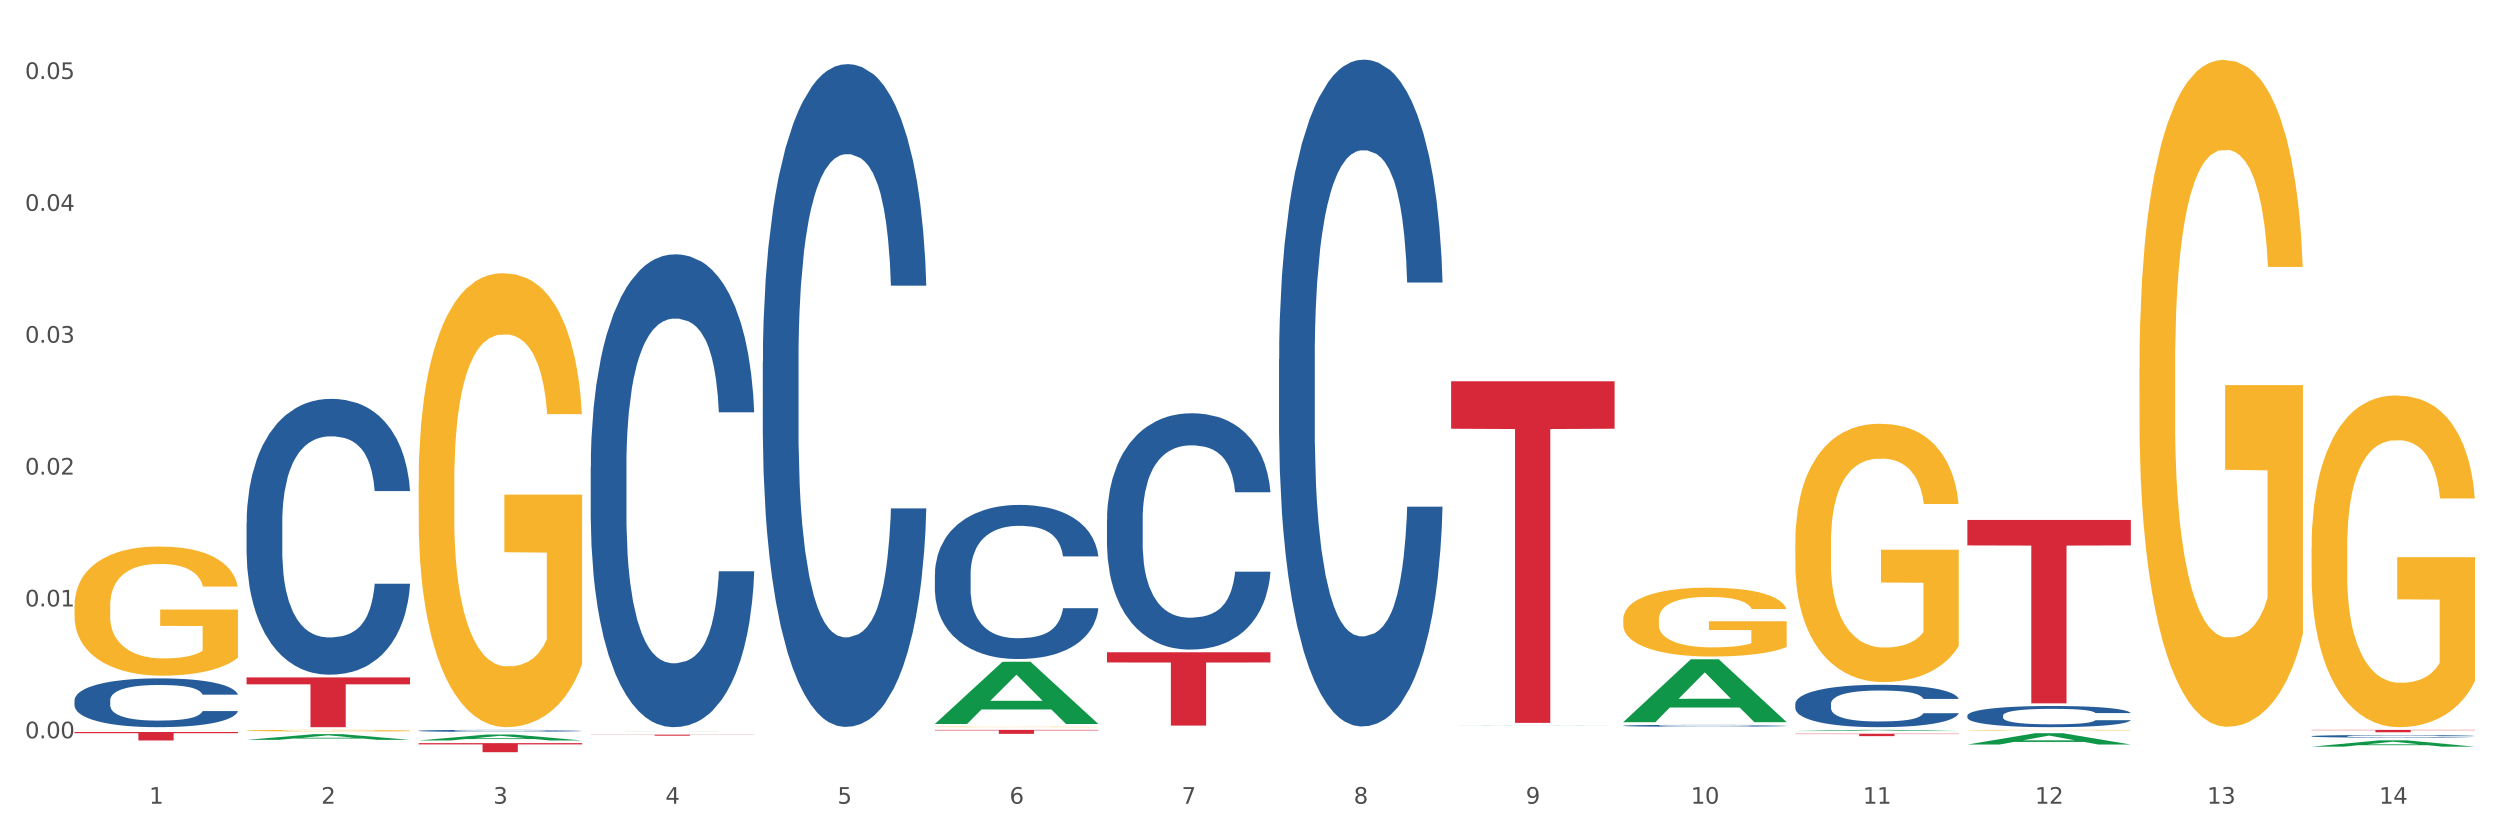
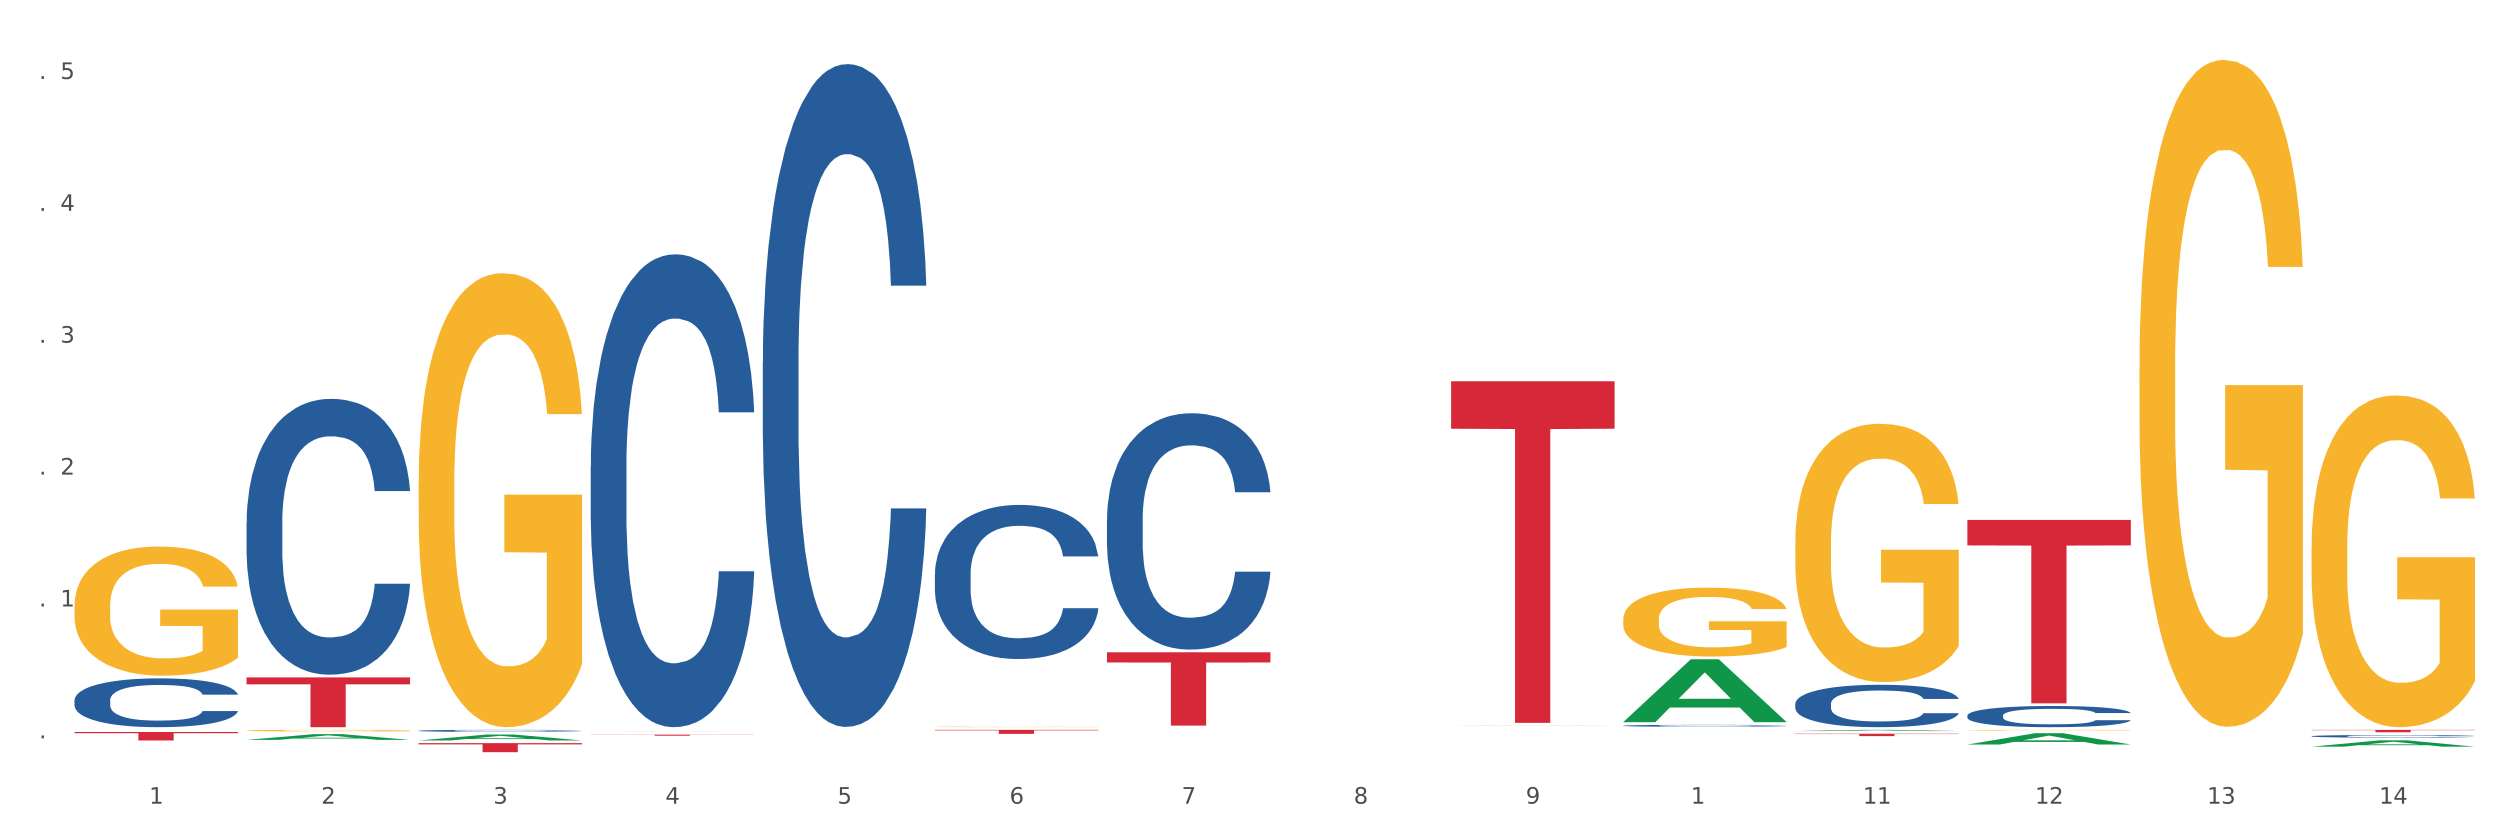
<svg xmlns="http://www.w3.org/2000/svg" xmlns:xlink="http://www.w3.org/1999/xlink" width="1080pt" height="360pt" viewBox="0 0 1080 360" version="1.1">
  <rect x="0" y="0" width="1080" height="360" fill="#333333" stroke="none" />
  <defs>
    <style type="text/css">*{stroke-linejoin: round; stroke-linecap: butt}</style>
  </defs>
  <g id="figure_1">
    <g id="patch_1">
      <path d="M 0 360  L 1080 360  L 1080 0  L 0 0  z " style="fill: #ffffff; stroke: #ffffff; stroke-linejoin: miter" />
    </g>
    <g id="axes_1">
      <g id="matplotlib.axis_1">
        <g id="xtick_1">
          <g id="text_1">
            <g style="fill: #4d4d4d" transform="translate(64.432 347.204) scale(0.096 -0.096)">
              <defs>
                <path id="DejaVuSans-31" d="M 794 531  L 1825 531  L 1825 4091  L 703 3866  L 703 4441  L 1819 4666  L 2450 4666  L 2450 531  L 3481 531  L 3481 0  L 794 0  L 794 531  z " transform="scale(0.016)" />
              </defs>
              <use xlink:href="#DejaVuSans-31" />
            </g>
          </g>
        </g>
        <g id="xtick_2">
          <g id="text_2">
            <g style="fill: #4d4d4d" transform="translate(138.771 347.204) scale(0.096 -0.096)">
              <defs>
                <path id="DejaVuSans-32" d="M 1228 531  L 3431 531  L 3431 0  L 469 0  L 469 531  Q 828 903 1448 1529  Q 2069 2156 2228 2338  Q 2531 2678 2651 2914  Q 2772 3150 2772 3378  Q 2772 3750 2511 3984  Q 2250 4219 1831 4219  Q 1534 4219 1204 4116  Q 875 4013 500 3803  L 500 4441  Q 881 4594 1212 4672  Q 1544 4750 1819 4750  Q 2544 4750 2975 4387  Q 3406 4025 3406 3419  Q 3406 3131 3298 2873  Q 3191 2616 2906 2266  Q 2828 2175 2409 1742  Q 1991 1309 1228 531  z " transform="scale(0.016)" />
              </defs>
              <use xlink:href="#DejaVuSans-32" />
            </g>
          </g>
        </g>
        <g id="xtick_3">
          <g id="text_3">
            <g style="fill: #4d4d4d" transform="translate(213.109 347.204) scale(0.096 -0.096)">
              <defs>
                <path id="DejaVuSans-33" d="M 2597 2516  Q 3050 2419 3304 2112  Q 3559 1806 3559 1356  Q 3559 666 3084 287  Q 2609 -91 1734 -91  Q 1441 -91 1130 -33  Q 819 25 488 141  L 488 750  Q 750 597 1062 519  Q 1375 441 1716 441  Q 2309 441 2620 675  Q 2931 909 2931 1356  Q 2931 1769 2642 2001  Q 2353 2234 1838 2234  L 1294 2234  L 1294 2753  L 1863 2753  Q 2328 2753 2575 2939  Q 2822 3125 2822 3475  Q 2822 3834 2567 4026  Q 2313 4219 1838 4219  Q 1578 4219 1281 4162  Q 984 4106 628 3988  L 628 4550  Q 988 4650 1302 4700  Q 1616 4750 1894 4750  Q 2613 4750 3031 4423  Q 3450 4097 3450 3541  Q 3450 3153 3228 2886  Q 3006 2619 2597 2516  z " transform="scale(0.016)" />
              </defs>
              <use xlink:href="#DejaVuSans-33" />
            </g>
          </g>
        </g>
        <g id="xtick_4">
          <g id="text_4">
            <g style="fill: #4d4d4d" transform="translate(287.448 347.204) scale(0.096 -0.096)">
              <defs>
                <path id="DejaVuSans-34" d="M 2419 4116  L 825 1625  L 2419 1625  L 2419 4116  z M 2253 4666  L 3047 4666  L 3047 1625  L 3713 1625  L 3713 1100  L 3047 1100  L 3047 0  L 2419 0  L 2419 1100  L 313 1100  L 313 1709  L 2253 4666  z " transform="scale(0.016)" />
              </defs>
              <use xlink:href="#DejaVuSans-34" />
            </g>
          </g>
        </g>
        <g id="xtick_5">
          <g id="text_5">
            <g style="fill: #4d4d4d" transform="translate(361.787 347.204) scale(0.096 -0.096)">
              <defs>
                <path id="DejaVuSans-35" d="M 691 4666  L 3169 4666  L 3169 4134  L 1269 4134  L 1269 2991  Q 1406 3038 1543 3061  Q 1681 3084 1819 3084  Q 2600 3084 3056 2656  Q 3513 2228 3513 1497  Q 3513 744 3044 326  Q 2575 -91 1722 -91  Q 1428 -91 1123 -41  Q 819 9 494 109  L 494 744  Q 775 591 1075 516  Q 1375 441 1709 441  Q 2250 441 2565 725  Q 2881 1009 2881 1497  Q 2881 1984 2565 2268  Q 2250 2553 1709 2553  Q 1456 2553 1204 2497  Q 953 2441 691 2322  L 691 4666  z " transform="scale(0.016)" />
              </defs>
              <use xlink:href="#DejaVuSans-35" />
            </g>
          </g>
        </g>
        <g id="xtick_6">
          <g id="text_6">
            <g style="fill: #4d4d4d" transform="translate(436.125 347.204) scale(0.096 -0.096)">
              <defs>
                <path id="DejaVuSans-36" d="M 2113 2584  Q 1688 2584 1439 2293  Q 1191 2003 1191 1497  Q 1191 994 1439 701  Q 1688 409 2113 409  Q 2538 409 2786 701  Q 3034 994 3034 1497  Q 3034 2003 2786 2293  Q 2538 2584 2113 2584  z M 3366 4563  L 3366 3988  Q 3128 4100 2886 4159  Q 2644 4219 2406 4219  Q 1781 4219 1451 3797  Q 1122 3375 1075 2522  Q 1259 2794 1537 2939  Q 1816 3084 2150 3084  Q 2853 3084 3261 2657  Q 3669 2231 3669 1497  Q 3669 778 3244 343  Q 2819 -91 2113 -91  Q 1303 -91 875 529  Q 447 1150 447 2328  Q 447 3434 972 4092  Q 1497 4750 2381 4750  Q 2619 4750 2861 4703  Q 3103 4656 3366 4563  z " transform="scale(0.016)" />
              </defs>
              <use xlink:href="#DejaVuSans-36" />
            </g>
          </g>
        </g>
        <g id="xtick_7">
          <g id="text_7">
            <g style="fill: #4d4d4d" transform="translate(510.464 347.204) scale(0.096 -0.096)">
              <defs>
                <path id="DejaVuSans-37" d="M 525 4666  L 3525 4666  L 3525 4397  L 1831 0  L 1172 0  L 2766 4134  L 525 4134  L 525 4666  z " transform="scale(0.016)" />
              </defs>
              <use xlink:href="#DejaVuSans-37" />
            </g>
          </g>
        </g>
        <g id="xtick_8">
          <g id="text_8">
            <g style="fill: #4d4d4d" transform="translate(584.803 347.204) scale(0.096 -0.096)">
              <defs>
                <path id="DejaVuSans-38" d="M 2034 2216  Q 1584 2216 1326 1975  Q 1069 1734 1069 1313  Q 1069 891 1326 650  Q 1584 409 2034 409  Q 2484 409 2743 651  Q 3003 894 3003 1313  Q 3003 1734 2745 1975  Q 2488 2216 2034 2216  z M 1403 2484  Q 997 2584 770 2862  Q 544 3141 544 3541  Q 544 4100 942 4425  Q 1341 4750 2034 4750  Q 2731 4750 3128 4425  Q 3525 4100 3525 3541  Q 3525 3141 3298 2862  Q 3072 2584 2669 2484  Q 3125 2378 3379 2068  Q 3634 1759 3634 1313  Q 3634 634 3220 271  Q 2806 -91 2034 -91  Q 1263 -91 848 271  Q 434 634 434 1313  Q 434 1759 690 2068  Q 947 2378 1403 2484  z M 1172 3481  Q 1172 3119 1398 2916  Q 1625 2713 2034 2713  Q 2441 2713 2670 2916  Q 2900 3119 2900 3481  Q 2900 3844 2670 4047  Q 2441 4250 2034 4250  Q 1625 4250 1398 4047  Q 1172 3844 1172 3481  z " transform="scale(0.016)" />
              </defs>
              <use xlink:href="#DejaVuSans-38" />
            </g>
          </g>
        </g>
        <g id="xtick_9">
          <g id="text_9">
            <g style="fill: #4d4d4d" transform="translate(659.142 347.204) scale(0.096 -0.096)">
              <defs>
                <path id="DejaVuSans-39" d="M 703 97  L 703 672  Q 941 559 1184 500  Q 1428 441 1663 441  Q 2288 441 2617 861  Q 2947 1281 2994 2138  Q 2813 1869 2534 1725  Q 2256 1581 1919 1581  Q 1219 1581 811 2004  Q 403 2428 403 3163  Q 403 3881 828 4315  Q 1253 4750 1959 4750  Q 2769 4750 3195 4129  Q 3622 3509 3622 2328  Q 3622 1225 3098 567  Q 2575 -91 1691 -91  Q 1453 -91 1209 -44  Q 966 3 703 97  z M 1959 2075  Q 2384 2075 2632 2365  Q 2881 2656 2881 3163  Q 2881 3666 2632 3958  Q 2384 4250 1959 4250  Q 1534 4250 1286 3958  Q 1038 3666 1038 3163  Q 1038 2656 1286 2365  Q 1534 2075 1959 2075  z " transform="scale(0.016)" />
              </defs>
              <use xlink:href="#DejaVuSans-39" />
            </g>
          </g>
        </g>
        <g id="xtick_10">
          <g id="text_10">
            <g style="fill: #4d4d4d" transform="translate(730.426 347.204) scale(0.096 -0.096)">
              <defs>
-                 <path id="DejaVuSans-30" d="M 2034 4250  Q 1547 4250 1301 3770  Q 1056 3291 1056 2328  Q 1056 1369 1301 889  Q 1547 409 2034 409  Q 2525 409 2770 889  Q 3016 1369 3016 2328  Q 3016 3291 2770 3770  Q 2525 4250 2034 4250  z M 2034 4750  Q 2819 4750 3233 4129  Q 3647 3509 3647 2328  Q 3647 1150 3233 529  Q 2819 -91 2034 -91  Q 1250 -91 836 529  Q 422 1150 422 2328  Q 422 3509 836 4129  Q 1250 4750 2034 4750  z " transform="scale(0.016)" />
-               </defs>
+                 </defs>
              <use xlink:href="#DejaVuSans-31" />
              <use xlink:href="#DejaVuSans-30" transform="translate(63.623 0)" />
            </g>
          </g>
        </g>
        <g id="xtick_11">
          <g id="text_11">
            <g style="fill: #4d4d4d" transform="translate(804.765 347.204) scale(0.096 -0.096)">
              <use xlink:href="#DejaVuSans-31" />
              <use xlink:href="#DejaVuSans-31" transform="translate(63.623 0)" />
            </g>
          </g>
        </g>
        <g id="xtick_12">
          <g id="text_12">
            <g style="fill: #4d4d4d" transform="translate(879.104 347.204) scale(0.096 -0.096)">
              <use xlink:href="#DejaVuSans-31" />
              <use xlink:href="#DejaVuSans-32" transform="translate(63.623 0)" />
            </g>
          </g>
        </g>
        <g id="xtick_13">
          <g id="text_13">
            <g style="fill: #4d4d4d" transform="translate(953.442 347.204) scale(0.096 -0.096)">
              <use xlink:href="#DejaVuSans-31" />
              <use xlink:href="#DejaVuSans-33" transform="translate(63.623 0)" />
            </g>
          </g>
        </g>
        <g id="xtick_14">
          <g id="text_14">
            <g style="fill: #4d4d4d" transform="translate(1027.781 347.204) scale(0.096 -0.096)">
              <use xlink:href="#DejaVuSans-31" />
              <use xlink:href="#DejaVuSans-34" transform="translate(63.623 0)" />
            </g>
          </g>
        </g>
        <g id="xtick_15" />
        <g id="xtick_16" />
        <g id="xtick_17" />
        <g id="xtick_18" />
        <g id="xtick_19" />
        <g id="xtick_20" />
        <g id="xtick_21" />
        <g id="xtick_22" />
        <g id="xtick_23" />
        <g id="xtick_24" />
        <g id="xtick_25" />
        <g id="xtick_26" />
        <g id="xtick_27" />
      </g>
      <g id="matplotlib.axis_2">
        <g id="ytick_1">
          <g id="text_15">
            <g style="fill: #4d4d4d" transform="translate(10.8 318.946) scale(0.096 -0.096)">
              <defs>
                <path id="DejaVuSans-2e" d="M 684 794  L 1344 794  L 1344 0  L 684 0  L 684 794  z " transform="scale(0.016)" />
              </defs>
              <use xlink:href="#DejaVuSans-30" />
              <use xlink:href="#DejaVuSans-2e" transform="translate(63.623 0)" />
              <use xlink:href="#DejaVuSans-30" transform="translate(95.41 0)" />
              <use xlink:href="#DejaVuSans-30" transform="translate(159.033 0)" />
            </g>
          </g>
        </g>
        <g id="ytick_2">
          <g id="text_16">
            <g style="fill: #4d4d4d" transform="translate(10.8 261.981) scale(0.096 -0.096)">
              <use xlink:href="#DejaVuSans-30" />
              <use xlink:href="#DejaVuSans-2e" transform="translate(63.623 0)" />
              <use xlink:href="#DejaVuSans-30" transform="translate(95.41 0)" />
              <use xlink:href="#DejaVuSans-31" transform="translate(159.033 0)" />
            </g>
          </g>
        </g>
        <g id="ytick_3">
          <g id="text_17">
            <g style="fill: #4d4d4d" transform="translate(10.8 205.015) scale(0.096 -0.096)">
              <use xlink:href="#DejaVuSans-30" />
              <use xlink:href="#DejaVuSans-2e" transform="translate(63.623 0)" />
              <use xlink:href="#DejaVuSans-30" transform="translate(95.41 0)" />
              <use xlink:href="#DejaVuSans-32" transform="translate(159.033 0)" />
            </g>
          </g>
        </g>
        <g id="ytick_4">
          <g id="text_18">
            <g style="fill: #4d4d4d" transform="translate(10.8 148.05) scale(0.096 -0.096)">
              <use xlink:href="#DejaVuSans-30" />
              <use xlink:href="#DejaVuSans-2e" transform="translate(63.623 0)" />
              <use xlink:href="#DejaVuSans-30" transform="translate(95.41 0)" />
              <use xlink:href="#DejaVuSans-33" transform="translate(159.033 0)" />
            </g>
          </g>
        </g>
        <g id="ytick_5">
          <g id="text_19">
            <g style="fill: #4d4d4d" transform="translate(10.8 91.084) scale(0.096 -0.096)">
              <use xlink:href="#DejaVuSans-30" />
              <use xlink:href="#DejaVuSans-2e" transform="translate(63.623 0)" />
              <use xlink:href="#DejaVuSans-30" transform="translate(95.41 0)" />
              <use xlink:href="#DejaVuSans-34" transform="translate(159.033 0)" />
            </g>
          </g>
        </g>
        <g id="ytick_6">
          <g id="text_20">
            <g style="fill: #4d4d4d" transform="translate(10.8 34.119) scale(0.096 -0.096)">
              <use xlink:href="#DejaVuSans-30" />
              <use xlink:href="#DejaVuSans-2e" transform="translate(63.623 0)" />
              <use xlink:href="#DejaVuSans-30" transform="translate(95.41 0)" />
              <use xlink:href="#DejaVuSans-35" transform="translate(159.033 0)" />
            </g>
          </g>
        </g>
        <g id="ytick_7" />
        <g id="ytick_8" />
        <g id="ytick_9" />
        <g id="ytick_10" />
        <g id="ytick_11" />
      </g>
      <g id="PolyCollection_1">
        <path d="M 106.514 319.621  L 106.587 319.619  L 135.709 317.14  L 147.795 317.138  L 177.135 319.626  L 163.157 319.626  L 156.823 319.047  L 126.754 319.047  L 126.535 319.056  L 120.42 319.626  L 106.514 319.626  L 106.514 319.621  L 130.54 318.701  L 153.037 318.698  L 141.897 317.668  L 141.752 317.664  L 141.606 317.671  L 130.467 318.698  L 130.54 318.701  L 106.514 319.621  z " clip-path="url(#pd2fad30e04)" style="fill: #109648" />
        <path d="M 775.562 316.967  L 846.184 316.967  L 846.184 317.11  L 818.404 317.111  L 818.404 317.996  L 803.175 317.996  L 803.175 317.111  L 775.562 317.11  L 775.562 316.968  L 775.562 316.967  z " clip-path="url(#pd2fad30e04)" style="fill: #d62839" />
        <path d="M 626.885 164.703  L 697.506 164.703  L 697.506 185.21  L 669.726 185.349  L 669.726 312.269  L 654.497 312.269  L 654.497 185.349  L 626.885 185.21  L 626.885 164.842  L 626.885 164.703  z " clip-path="url(#pd2fad30e04)" style="fill: #d62839" />
        <path d="M 478.207 281.791  L 548.829 281.791  L 548.829 286.19  L 521.049 286.22  L 521.049 313.448  L 505.82 313.448  L 505.82 286.22  L 478.207 286.19  L 478.207 281.82  L 478.207 281.791  z " clip-path="url(#pd2fad30e04)" style="fill: #d62839" />
        <path d="M 403.869 315.299  L 474.49 315.299  L 474.49 315.538  L 446.71 315.539  L 446.71 317.017  L 431.481 317.017  L 431.481 315.539  L 403.869 315.538  L 403.869 315.3  L 403.869 315.299  z " clip-path="url(#pd2fad30e04)" style="fill: #d62839" />
        <path d="M 255.191 317.36  L 325.813 317.36  L 325.813 317.425  L 298.033 317.426  L 298.033 317.827  L 282.804 317.827  L 282.804 317.426  L 255.191 317.425  L 255.191 317.361  L 255.191 317.36  z " clip-path="url(#pd2fad30e04)" style="fill: #d62839" />
        <path d="M 180.852 321.042  L 251.474 321.042  L 251.474 321.585  L 223.694 321.589  L 223.694 324.95  L 208.465 324.95  L 208.465 321.589  L 180.852 321.585  L 180.852 321.046  L 180.852 321.042  z " clip-path="url(#pd2fad30e04)" style="fill: #d62839" />
        <path d="M 106.514 292.635  L 177.135 292.635  L 177.135 295.623  L 149.355 295.643  L 149.355 314.14  L 134.126 314.14  L 134.126 295.643  L 106.514 295.623  L 106.514 292.655  L 106.514 292.635  z " clip-path="url(#pd2fad30e04)" style="fill: #d62839" />
        <path d="M 32.175 316.236  L 102.797 316.236  L 102.797 316.745  L 75.017 316.748  L 75.017 319.894  L 59.788 319.894  L 59.788 316.748  L 32.175 316.745  L 32.175 316.24  L 32.175 316.236  z " clip-path="url(#pd2fad30e04)" style="fill: #d62839" />
        <path d="M 32.175 302.529  L 32.258 302.51  L 32.258 301.97  L 32.509 301.239  L 33.427 299.891  L 34.596 298.87  L 36.599 297.676  L 37.684 297.175  L 39.104 296.617  L 42.025 295.712  L 45.364 294.942  L 47.702 294.518  L 49.455 294.248  L 53.378 293.767  L 55.632 293.555  L 57.969 293.382  L 59.973 293.266  L 63.312 293.132  L 65.983 293.074  L 69.072 293.055  L 71.66 293.074  L 75.082 293.151  L 80.091 293.382  L 82.011 293.517  L 84.599 293.748  L 87.27 294.056  L 89.44 294.364  L 91.945 294.807  L 94.533 295.385  L 97.037 296.116  L 98.79 296.79  L 100.209 297.503  L 101.461 298.369  L 102.379 299.313  L 102.797 300.102  L 87.52 300.102  L 87.103 299.39  L 86.268 298.62  L 85.434 298.1  L 84.515 297.676  L 83.096 297.195  L 81.844 296.887  L 79.757 296.521  L 77.837 296.29  L 76.251 296.155  L 74.331 296.039  L 70.241 295.924  L 67.319 295.924  L 65.482 295.962  L 63.229 296.059  L 61.309 296.193  L 59.055 296.424  L 57.302 296.675  L 55.549 297.002  L 54.547 297.233  L 53.044 297.657  L 52.043 298.003  L 50.707 298.6  L 49.956 299.024  L 48.62 300.122  L 48.036 300.93  L 47.785 301.489  L 47.618 302.105  L 47.618 305.109  L 48.119 306.457  L 48.537 307.035  L 49.204 307.69  L 50.457 308.537  L 52.293 309.365  L 54.213 309.962  L 55.799 310.328  L 57.302 310.597  L 58.804 310.809  L 60.641 311.002  L 62.143 311.117  L 64.397 311.233  L 67.069 311.291  L 69.155 311.291  L 73.413 311.194  L 75.333 311.098  L 77.169 310.963  L 79.173 310.751  L 80.759 310.52  L 81.677 310.347  L 83.18 309.981  L 84.348 309.596  L 85.35 309.153  L 86.018 308.768  L 86.769 308.19  L 87.353 307.535  L 87.52 307.189  L 102.797 307.189  L 102.463 307.882  L 101.879 308.556  L 100.71 309.461  L 99.792 309.981  L 98.372 310.617  L 96.87 311.156  L 94.783 311.753  L 92.863 312.196  L 90.86 312.581  L 88.689 312.927  L 84.766 313.409  L 83.347 313.544  L 80.341 313.775  L 78.004 313.909  L 74.581 314.044  L 71.075 314.121  L 67.402 314.14  L 64.147 314.102  L 60.557 313.986  L 58.303 313.871  L 55.799 313.698  L 52.877 313.428  L 50.123 313.101  L 47.535 312.716  L 45.114 312.273  L 42.86 311.772  L 39.938 310.944  L 37.768 310.135  L 36.182 309.384  L 35.097 308.749  L 34.011 307.94  L 33.427 307.381  L 32.509 306.033  L 32.175 304.782  L 32.175 302.529  z " clip-path="url(#pd2fad30e04)" style="fill: #255c99" />
        <path d="M 106.514 225.849  L 106.597 225.74  L 106.597 222.692  L 106.848 218.557  L 107.766 210.938  L 108.935 205.17  L 110.938 198.422  L 112.023 195.592  L 113.442 192.436  L 116.364 187.321  L 119.703 182.967  L 122.04 180.573  L 123.794 179.049  L 127.717 176.328  L 129.971 175.131  L 132.308 174.152  L 134.312 173.499  L 137.651 172.737  L 140.322 172.41  L 143.411 172.301  L 145.998 172.41  L 149.421 172.846  L 154.43 174.152  L 156.35 174.913  L 158.937 176.219  L 161.609 177.961  L 163.779 179.702  L 166.283 182.205  L 168.871 185.47  L 171.376 189.606  L 173.129 193.415  L 174.548 197.442  L 175.8 202.34  L 176.718 207.673  L 177.135 212.135  L 161.859 212.135  L 161.442 208.108  L 160.607 203.755  L 159.772 200.816  L 158.854 198.422  L 157.435 195.701  L 156.183 193.96  L 154.096 191.892  L 152.176 190.586  L 150.59 189.824  L 148.67 189.171  L 144.579 188.518  L 141.658 188.518  L 139.821 188.736  L 137.567 189.28  L 135.647 190.042  L 133.393 191.348  L 131.64 192.762  L 129.887 194.613  L 128.886 195.919  L 127.383 198.313  L 126.381 200.272  L 125.046 203.646  L 124.294 206.04  L 122.959 212.244  L 122.374 216.815  L 122.124 219.971  L 121.957 223.454  L 121.957 240.433  L 122.458 248.051  L 122.875 251.316  L 123.543 255.016  L 124.795 259.805  L 126.632 264.485  L 128.552 267.859  L 130.138 269.927  L 131.64 271.451  L 133.143 272.648  L 134.979 273.736  L 136.482 274.389  L 138.736 275.042  L 141.407 275.369  L 143.494 275.369  L 147.751 274.825  L 149.671 274.28  L 151.508 273.519  L 153.511 272.321  L 155.097 271.015  L 156.016 270.036  L 157.518 267.968  L 158.687 265.791  L 159.689 263.288  L 160.357 261.111  L 161.108 257.846  L 161.692 254.146  L 161.859 252.187  L 177.135 252.187  L 176.802 256.105  L 176.217 259.914  L 175.049 265.029  L 174.13 267.968  L 172.711 271.56  L 171.209 274.607  L 169.122 277.981  L 167.202 280.484  L 165.198 282.661  L 163.028 284.62  L 159.104 287.341  L 157.685 288.103  L 154.68 289.409  L 152.343 290.17  L 148.92 290.932  L 145.414 291.368  L 141.741 291.476  L 138.486 291.259  L 134.896 290.606  L 132.642 289.953  L 130.138 288.973  L 127.216 287.45  L 124.461 285.599  L 121.874 283.423  L 119.453 280.919  L 117.199 278.09  L 114.277 273.41  L 112.107 268.839  L 110.521 264.594  L 109.435 261.002  L 108.35 256.431  L 107.766 253.275  L 106.848 245.657  L 106.514 238.582  L 106.514 225.849  z " clip-path="url(#pd2fad30e04)" style="fill: #255c99" />
        <path d="M 180.852 315.691  L 180.936 315.691  L 180.936 315.668  L 181.186 315.638  L 182.105 315.582  L 183.273 315.54  L 185.277 315.49  L 186.362 315.47  L 187.781 315.446  L 190.703 315.409  L 194.042 315.377  L 196.379 315.359  L 198.132 315.348  L 202.056 315.328  L 204.31 315.319  L 206.647 315.312  L 208.65 315.307  L 211.989 315.302  L 214.661 315.299  L 217.749 315.299  L 220.337 315.299  L 223.76 315.303  L 228.768 315.312  L 230.688 315.318  L 233.276 315.327  L 235.947 315.34  L 238.118 315.353  L 240.622 315.371  L 243.21 315.395  L 245.714 315.426  L 247.467 315.454  L 248.886 315.483  L 250.139 315.519  L 251.057 315.558  L 251.474 315.591  L 236.198 315.591  L 235.78 315.561  L 234.946 315.529  L 234.111 315.508  L 233.193 315.49  L 231.774 315.47  L 230.521 315.458  L 228.434 315.442  L 226.514 315.433  L 224.928 315.427  L 223.008 315.422  L 218.918 315.418  L 215.996 315.418  L 214.16 315.419  L 211.906 315.423  L 209.986 315.429  L 207.732 315.438  L 205.979 315.449  L 204.226 315.462  L 203.224 315.472  L 201.722 315.489  L 200.72 315.504  L 199.384 315.529  L 198.633 315.546  L 197.297 315.592  L 196.713 315.625  L 196.463 315.648  L 196.296 315.674  L 196.296 315.798  L 196.797 315.854  L 197.214 315.878  L 197.882 315.905  L 199.134 315.941  L 200.97 315.975  L 202.89 316  L 204.476 316.015  L 205.979 316.026  L 207.482 316.035  L 209.318 316.043  L 210.821 316.048  L 213.075 316.052  L 215.746 316.055  L 217.833 316.055  L 222.09 316.051  L 224.01 316.047  L 225.847 316.041  L 227.85 316.032  L 229.436 316.023  L 230.354 316.016  L 231.857 316  L 233.026 315.984  L 234.027 315.966  L 234.695 315.95  L 235.447 315.926  L 236.031 315.899  L 236.198 315.885  L 251.474 315.885  L 251.14 315.913  L 250.556 315.941  L 249.387 315.979  L 248.469 316  L 247.05 316.027  L 245.547 316.049  L 243.46 316.074  L 241.54 316.092  L 239.537 316.108  L 237.367 316.123  L 233.443 316.143  L 232.024 316.148  L 229.019 316.158  L 226.681 316.163  L 223.259 316.169  L 219.753 316.172  L 216.08 316.173  L 212.824 316.171  L 209.235 316.166  L 206.981 316.162  L 204.476 316.154  L 201.555 316.143  L 198.8 316.13  L 196.212 316.114  L 193.791 316.095  L 191.538 316.075  L 188.616 316.04  L 186.445 316.007  L 184.859 315.976  L 183.774 315.949  L 182.689 315.916  L 182.105 315.893  L 181.186 315.837  L 180.852 315.785  L 180.852 315.691  z " clip-path="url(#pd2fad30e04)" style="fill: #255c99" />
        <path d="M 255.191 201.647  L 255.275 201.461  L 255.275 196.237  L 255.525 189.148  L 256.443 176.089  L 257.612 166.202  L 259.615 154.635  L 260.701 149.785  L 262.12 144.375  L 265.041 135.607  L 268.381 128.145  L 270.718 124.04  L 272.471 121.429  L 276.394 116.765  L 278.648 114.713  L 280.986 113.034  L 282.989 111.914  L 286.328 110.608  L 288.999 110.049  L 292.088 109.862  L 294.676 110.049  L 298.098 110.795  L 303.107 113.034  L 305.027 114.339  L 307.615 116.578  L 310.286 119.563  L 312.457 122.548  L 314.961 126.839  L 317.549 132.435  L 320.053 139.524  L 321.806 146.054  L 323.225 152.956  L 324.477 161.351  L 325.396 170.493  L 325.813 178.141  L 310.537 178.141  L 310.119 171.239  L 309.284 163.777  L 308.45 158.74  L 307.531 154.635  L 306.112 149.972  L 304.86 146.987  L 302.773 143.442  L 300.853 141.203  L 299.267 139.898  L 297.347 138.778  L 293.257 137.659  L 290.335 137.659  L 288.499 138.032  L 286.245 138.965  L 284.325 140.271  L 282.071 142.509  L 280.318 144.935  L 278.565 148.106  L 277.563 150.345  L 276.06 154.449  L 275.059 157.807  L 273.723 163.59  L 272.972 167.694  L 271.636 178.328  L 271.052 186.163  L 270.801 191.573  L 270.634 197.543  L 270.634 226.646  L 271.135 239.705  L 271.553 245.301  L 272.22 251.644  L 273.473 259.853  L 275.309 267.875  L 277.229 273.658  L 278.815 277.202  L 280.318 279.814  L 281.82 281.866  L 283.657 283.732  L 285.159 284.851  L 287.413 285.971  L 290.085 286.53  L 292.172 286.53  L 296.429 285.597  L 298.349 284.665  L 300.185 283.359  L 302.189 281.307  L 303.775 279.068  L 304.693 277.389  L 306.196 273.844  L 307.364 270.113  L 308.366 265.823  L 309.034 262.091  L 309.785 256.495  L 310.37 250.152  L 310.537 246.794  L 325.813 246.794  L 325.479 253.51  L 324.895 260.039  L 323.726 268.807  L 322.808 273.844  L 321.389 280.001  L 319.886 285.224  L 317.799 291.008  L 315.879 295.298  L 313.876 299.029  L 311.705 302.387  L 307.782 307.051  L 306.363 308.357  L 303.358 310.596  L 301.02 311.902  L 297.598 313.208  L 294.092 313.954  L 290.419 314.14  L 287.163 313.767  L 283.573 312.648  L 281.32 311.529  L 278.815 309.85  L 275.893 307.238  L 273.139 304.066  L 270.551 300.335  L 268.13 296.045  L 265.876 291.194  L 262.955 283.172  L 260.784 275.337  L 259.198 268.061  L 258.113 261.905  L 257.028 254.07  L 256.443 248.659  L 255.525 235.601  L 255.191 223.474  L 255.191 201.647  z " clip-path="url(#pd2fad30e04)" style="fill: #255c99" />
        <path d="M 329.53 156.35  L 329.613 156.088  L 329.613 148.766  L 329.864 138.829  L 330.782 120.525  L 331.951 106.665  L 333.954 90.452  L 335.039 83.653  L 336.458 76.07  L 339.38 63.78  L 342.719 53.32  L 345.057 47.567  L 346.81 43.906  L 350.733 37.369  L 352.987 34.492  L 355.324 32.139  L 357.328 30.57  L 360.667 28.739  L 363.338 27.955  L 366.427 27.693  L 369.015 27.955  L 372.437 29.001  L 377.446 32.139  L 379.366 33.969  L 381.954 37.107  L 384.625 41.291  L 386.795 45.475  L 389.3 51.489  L 391.887 59.334  L 394.392 69.271  L 396.145 78.424  L 397.564 88.099  L 398.816 99.866  L 399.734 112.68  L 400.152 123.401  L 384.875 123.401  L 384.458 113.726  L 383.623 103.266  L 382.788 96.205  L 381.87 90.452  L 380.451 83.915  L 379.199 79.731  L 377.112 74.763  L 375.192 71.625  L 373.606 69.794  L 371.686 68.225  L 367.595 66.656  L 364.674 66.656  L 362.837 67.179  L 360.583 68.487  L 358.663 70.317  L 356.41 73.455  L 354.656 76.855  L 352.903 81.3  L 351.902 84.438  L 350.399 90.191  L 349.397 94.898  L 348.062 103.004  L 347.31 108.757  L 345.975 123.663  L 345.391 134.645  L 345.14 142.229  L 344.973 150.597  L 344.973 191.39  L 345.474 209.695  L 345.891 217.54  L 346.559 226.431  L 347.811 237.937  L 349.648 249.181  L 351.568 257.287  L 353.154 262.256  L 354.656 265.917  L 356.159 268.793  L 357.996 271.408  L 359.498 272.977  L 361.752 274.546  L 364.423 275.331  L 366.51 275.331  L 370.768 274.023  L 372.688 272.716  L 374.524 270.885  L 376.528 268.009  L 378.114 264.871  L 379.032 262.517  L 380.534 257.549  L 381.703 252.319  L 382.705 246.305  L 383.373 241.075  L 384.124 233.23  L 384.708 224.339  L 384.875 219.632  L 400.152 219.632  L 399.818 229.046  L 399.233 238.198  L 398.065 250.489  L 397.146 257.549  L 395.727 266.178  L 394.225 273.5  L 392.138 281.607  L 390.218 287.621  L 388.214 292.851  L 386.044 297.558  L 382.121 304.095  L 380.701 305.926  L 377.696 309.064  L 375.359 310.894  L 371.936 312.725  L 368.43 313.771  L 364.757 314.032  L 361.502 313.509  L 357.912 311.94  L 355.658 310.371  L 353.154 308.018  L 350.232 304.357  L 347.477 299.911  L 344.89 294.681  L 342.469 288.667  L 340.215 281.868  L 337.293 270.624  L 335.123 259.641  L 333.537 249.443  L 332.452 240.813  L 331.366 229.83  L 330.782 222.247  L 329.864 203.942  L 329.53 186.945  L 329.53 156.35  z " clip-path="url(#pd2fad30e04)" style="fill: #255c99" />
        <path d="M 849.901 224.615  L 920.523 224.615  L 920.523 235.623  L 892.742 235.697  L 892.742 303.827  L 877.514 303.827  L 877.514 235.697  L 849.901 235.623  L 849.901 224.689  L 849.901 224.615  z " clip-path="url(#pd2fad30e04)" style="fill: #d62839" />
-         <path d="M 403.869 248.034  L 403.952 247.974  L 403.952 246.271  L 404.202 243.96  L 405.121 239.703  L 406.289 236.48  L 408.293 232.71  L 409.378 231.129  L 410.797 229.365  L 413.719 226.507  L 417.058 224.075  L 419.395 222.737  L 421.148 221.886  L 425.072 220.365  L 427.326 219.696  L 429.663 219.149  L 431.666 218.784  L 435.006 218.359  L 437.677 218.176  L 440.766 218.115  L 443.353 218.176  L 446.776 218.419  L 451.785 219.149  L 453.704 219.575  L 456.292 220.305  L 458.964 221.278  L 461.134 222.251  L 463.638 223.649  L 466.226 225.474  L 468.73 227.784  L 470.483 229.913  L 471.903 232.163  L 473.155 234.899  L 474.073 237.879  L 474.49 240.372  L 459.214 240.372  L 458.797 238.122  L 457.962 235.69  L 457.127 234.048  L 456.209 232.71  L 454.79 231.19  L 453.538 230.217  L 451.451 229.061  L 449.531 228.332  L 447.945 227.906  L 446.025 227.541  L 441.934 227.176  L 439.012 227.176  L 437.176 227.298  L 434.922 227.602  L 433.002 228.028  L 430.748 228.757  L 428.995 229.548  L 427.242 230.582  L 426.24 231.311  L 424.738 232.649  L 423.736 233.744  L 422.401 235.629  L 421.649 236.967  L 420.314 240.433  L 419.729 242.987  L 419.479 244.751  L 419.312 246.697  L 419.312 256.183  L 419.813 260.44  L 420.23 262.264  L 420.898 264.332  L 422.15 267.008  L 423.987 269.622  L 425.907 271.508  L 427.493 272.663  L 428.995 273.514  L 430.498 274.183  L 432.334 274.791  L 433.837 275.156  L 436.091 275.521  L 438.762 275.704  L 440.849 275.704  L 445.106 275.4  L 447.026 275.096  L 448.863 274.67  L 450.866 274.001  L 452.452 273.271  L 453.371 272.724  L 454.873 271.568  L 456.042 270.352  L 457.044 268.954  L 457.711 267.737  L 458.463 265.913  L 459.047 263.845  L 459.214 262.751  L 474.49 262.751  L 474.156 264.94  L 473.572 267.068  L 472.403 269.927  L 471.485 271.568  L 470.066 273.575  L 468.563 275.278  L 466.477 277.163  L 464.557 278.562  L 462.553 279.778  L 460.383 280.873  L 456.459 282.393  L 455.04 282.819  L 452.035 283.548  L 449.698 283.974  L 446.275 284.4  L 442.769 284.643  L 439.096 284.704  L 435.84 284.582  L 432.251 284.217  L 429.997 283.852  L 427.493 283.305  L 424.571 282.454  L 421.816 281.42  L 419.228 280.204  L 416.808 278.805  L 414.554 277.224  L 411.632 274.609  L 409.462 272.055  L 407.875 269.683  L 406.79 267.677  L 405.705 265.122  L 405.121 263.359  L 404.202 259.102  L 403.869 255.149  L 403.869 248.034  z " clip-path="url(#pd2fad30e04)" style="fill: #255c99" />
-         <path d="M 552.546 155.2  L 552.629 154.937  L 552.629 147.57  L 552.88 137.573  L 553.798 119.157  L 554.967 105.213  L 556.97 88.901  L 558.055 82.061  L 559.475 74.431  L 562.396 62.066  L 565.735 51.542  L 568.073 45.754  L 569.826 42.071  L 573.749 35.494  L 576.003 32.6  L 578.34 30.232  L 580.344 28.653  L 583.683 26.812  L 586.354 26.023  L 589.443 25.759  L 592.031 26.023  L 595.453 27.075  L 600.462 30.232  L 602.382 32.074  L 604.97 35.231  L 607.641 39.44  L 609.811 43.65  L 612.316 49.701  L 614.903 57.593  L 617.408 67.591  L 619.161 76.799  L 620.58 86.533  L 621.832 98.372  L 622.75 111.264  L 623.168 122.051  L 607.891 122.051  L 607.474 112.316  L 606.639 101.793  L 605.804 94.689  L 604.886 88.901  L 603.467 82.324  L 602.215 78.115  L 600.128 73.116  L 598.208 69.959  L 596.622 68.117  L 594.702 66.539  L 590.612 64.96  L 587.69 64.96  L 585.853 65.486  L 583.6 66.802  L 581.68 68.643  L 579.426 71.8  L 577.673 75.221  L 575.92 79.693  L 574.918 82.85  L 573.415 88.638  L 572.414 93.374  L 571.078 101.53  L 570.327 107.318  L 568.991 122.314  L 568.407 133.364  L 568.156 140.993  L 567.989 149.412  L 567.989 190.454  L 568.49 208.87  L 568.908 216.763  L 569.575 225.708  L 570.827 237.284  L 572.664 248.597  L 574.584 256.753  L 576.17 261.752  L 577.673 265.435  L 579.175 268.329  L 581.012 270.96  L 582.514 272.538  L 584.768 274.117  L 587.439 274.906  L 589.526 274.906  L 593.784 273.591  L 595.704 272.275  L 597.54 270.434  L 599.544 267.54  L 601.13 264.383  L 602.048 262.015  L 603.551 257.016  L 604.719 251.754  L 605.721 245.703  L 606.389 240.441  L 607.14 232.549  L 607.724 223.604  L 607.891 218.868  L 623.168 218.868  L 622.834 228.339  L 622.249 237.547  L 621.081 249.913  L 620.163 257.016  L 618.743 265.698  L 617.241 273.065  L 615.154 281.22  L 613.234 287.271  L 611.23 292.533  L 609.06 297.269  L 605.137 303.846  L 603.718 305.688  L 600.712 308.845  L 598.375 310.687  L 594.952 312.528  L 591.446 313.581  L 587.773 313.844  L 584.518 313.317  L 580.928 311.739  L 578.674 310.16  L 576.17 307.793  L 573.248 304.109  L 570.494 299.637  L 567.906 294.375  L 565.485 288.324  L 563.231 281.483  L 560.309 270.171  L 558.139 259.121  L 556.553 248.86  L 555.468 240.178  L 554.382 229.128  L 553.798 221.499  L 552.88 203.083  L 552.546 185.982  L 552.546 155.2  z " clip-path="url(#pd2fad30e04)" style="fill: #255c99" />
+         <path d="M 403.869 248.034  L 403.952 247.974  L 403.952 246.271  L 404.202 243.96  L 405.121 239.703  L 406.289 236.48  L 408.293 232.71  L 409.378 231.129  L 410.797 229.365  L 413.719 226.507  L 417.058 224.075  L 419.395 222.737  L 421.148 221.886  L 425.072 220.365  L 427.326 219.696  L 429.663 219.149  L 431.666 218.784  L 435.006 218.359  L 437.677 218.176  L 440.766 218.115  L 443.353 218.176  L 446.776 218.419  L 451.785 219.149  L 453.704 219.575  L 456.292 220.305  L 458.964 221.278  L 461.134 222.251  L 463.638 223.649  L 466.226 225.474  L 468.73 227.784  L 470.483 229.913  L 471.903 232.163  L 473.155 234.899  L 474.49 240.372  L 459.214 240.372  L 458.797 238.122  L 457.962 235.69  L 457.127 234.048  L 456.209 232.71  L 454.79 231.19  L 453.538 230.217  L 451.451 229.061  L 449.531 228.332  L 447.945 227.906  L 446.025 227.541  L 441.934 227.176  L 439.012 227.176  L 437.176 227.298  L 434.922 227.602  L 433.002 228.028  L 430.748 228.757  L 428.995 229.548  L 427.242 230.582  L 426.24 231.311  L 424.738 232.649  L 423.736 233.744  L 422.401 235.629  L 421.649 236.967  L 420.314 240.433  L 419.729 242.987  L 419.479 244.751  L 419.312 246.697  L 419.312 256.183  L 419.813 260.44  L 420.23 262.264  L 420.898 264.332  L 422.15 267.008  L 423.987 269.622  L 425.907 271.508  L 427.493 272.663  L 428.995 273.514  L 430.498 274.183  L 432.334 274.791  L 433.837 275.156  L 436.091 275.521  L 438.762 275.704  L 440.849 275.704  L 445.106 275.4  L 447.026 275.096  L 448.863 274.67  L 450.866 274.001  L 452.452 273.271  L 453.371 272.724  L 454.873 271.568  L 456.042 270.352  L 457.044 268.954  L 457.711 267.737  L 458.463 265.913  L 459.047 263.845  L 459.214 262.751  L 474.49 262.751  L 474.156 264.94  L 473.572 267.068  L 472.403 269.927  L 471.485 271.568  L 470.066 273.575  L 468.563 275.278  L 466.477 277.163  L 464.557 278.562  L 462.553 279.778  L 460.383 280.873  L 456.459 282.393  L 455.04 282.819  L 452.035 283.548  L 449.698 283.974  L 446.275 284.4  L 442.769 284.643  L 439.096 284.704  L 435.84 284.582  L 432.251 284.217  L 429.997 283.852  L 427.493 283.305  L 424.571 282.454  L 421.816 281.42  L 419.228 280.204  L 416.808 278.805  L 414.554 277.224  L 411.632 274.609  L 409.462 272.055  L 407.875 269.683  L 406.79 267.677  L 405.705 265.122  L 405.121 263.359  L 404.202 259.102  L 403.869 255.149  L 403.869 248.034  z " clip-path="url(#pd2fad30e04)" style="fill: #255c99" />
        <path d="M 32.175 261.884  L 32.258 261.833  L 32.258 259.999  L 32.425 258.42  L 33.259 254.598  L 34.51 251.439  L 35.427 249.757  L 36.344 248.382  L 37.428 247.006  L 38.762 245.579  L 41.18 243.49  L 42.681 242.42  L 44.515 241.299  L 47.85 239.668  L 50.268 238.751  L 52.77 237.987  L 56.855 237.07  L 59.523 236.662  L 62.358 236.356  L 65.777 236.153  L 68.361 236.102  L 74.031 236.255  L 78.867 236.713  L 81.202 237.07  L 84.203 237.681  L 85.788 238.089  L 88.372 238.904  L 91.04 239.974  L 92.875 240.891  L 95.626 242.624  L 97.711 244.356  L 99.628 246.496  L 100.629 247.974  L 101.379 249.35  L 102.046 250.929  L 102.713 253.426  L 87.705 253.426  L 87.122 251.643  L 86.204 249.961  L 84.87 248.331  L 83.703 247.312  L 81.702 246.038  L 79.868 245.222  L 77.95 244.611  L 75.615 244.101  L 73.781 243.847  L 71.196 243.643  L 66.11 243.694  L 62.692 244.101  L 60.357 244.611  L 58.856 245.07  L 57.522 245.579  L 56.021 246.292  L 54.27 247.363  L 53.02 248.331  L 51.769 249.554  L 50.768 250.776  L 49.851 252.203  L 49.101 253.732  L 48.517 255.311  L 48.017 257.248  L 47.6 260.458  L 47.6 267.438  L 47.767 269.018  L 48.184 271.107  L 48.684 272.687  L 49.518 274.572  L 50.268 275.846  L 51.686 277.68  L 53.27 279.209  L 54.52 280.177  L 55.771 280.992  L 57.939 282.113  L 60.357 283.03  L 62.441 283.591  L 65.276 284.1  L 67.194 284.304  L 68.862 284.406  L 72.947 284.406  L 75.865 284.253  L 79.117 283.897  L 81.619 283.438  L 83.703 282.878  L 86.038 281.96  L 87.538 281.094  L 87.538 270.445  L 69.195 270.394  L 69.195 263.311  L 102.797 263.311  L 102.797 284.1  L 101.379 285.17  L 99.795 286.139  L 98.128 287.005  L 95.626 288.075  L 92.625 289.094  L 89.956 289.807  L 87.122 290.419  L 83.786 290.979  L 79.451 291.489  L 76.783 291.693  L 73.447 291.845  L 69.529 291.896  L 66.11 291.794  L 62.775 291.54  L 59.273 291.081  L 55.855 290.419  L 53.27 289.756  L 50.685 288.941  L 47.934 287.871  L 45.766 286.852  L 44.098 285.935  L 42.264 284.763  L 40.263 283.234  L 38.762 281.858  L 37.428 280.432  L 36.01 278.597  L 35.01 277.018  L 34.009 275.031  L 33.426 273.553  L 32.759 271.26  L 32.258 268.05  L 32.175 261.884  z " clip-path="url(#pd2fad30e04)" style="fill: #f7b32b" />
        <path d="M 775.562 304.054  L 775.646 304.037  L 775.646 303.569  L 775.896 302.933  L 776.814 301.763  L 777.983 300.876  L 779.986 299.839  L 781.072 299.404  L 782.491 298.919  L 785.412 298.133  L 788.752 297.464  L 791.089 297.096  L 792.842 296.862  L 796.765 296.443  L 799.019 296.259  L 801.357 296.109  L 803.36 296.008  L 806.699 295.891  L 809.37 295.841  L 812.459 295.824  L 815.047 295.841  L 818.469 295.908  L 823.478 296.109  L 825.398 296.226  L 827.986 296.427  L 830.657 296.694  L 832.828 296.962  L 835.332 297.347  L 837.92 297.848  L 840.424 298.484  L 842.177 299.069  L 843.596 299.688  L 844.848 300.441  L 845.766 301.261  L 846.184 301.947  L 830.908 301.947  L 830.49 301.328  L 829.655 300.659  L 828.821 300.207  L 827.902 299.839  L 826.483 299.421  L 825.231 299.153  L 823.144 298.835  L 821.224 298.635  L 819.638 298.517  L 817.718 298.417  L 813.628 298.317  L 810.706 298.317  L 808.87 298.35  L 806.616 298.434  L 804.696 298.551  L 802.442 298.752  L 800.689 298.969  L 798.936 299.253  L 797.934 299.454  L 796.431 299.822  L 795.43 300.123  L 794.094 300.642  L 793.343 301.01  L 792.007 301.963  L 791.423 302.666  L 791.172 303.151  L 791.005 303.686  L 791.005 306.296  L 791.506 307.466  L 791.924 307.968  L 792.591 308.537  L 793.844 309.273  L 795.68 309.992  L 797.6 310.511  L 799.186 310.829  L 800.689 311.063  L 802.191 311.247  L 804.028 311.414  L 805.53 311.514  L 807.784 311.615  L 810.456 311.665  L 812.543 311.665  L 816.8 311.581  L 818.72 311.498  L 820.556 311.381  L 822.56 311.197  L 824.146 310.996  L 825.064 310.845  L 826.567 310.527  L 827.735 310.193  L 828.737 309.808  L 829.405 309.474  L 830.156 308.972  L 830.741 308.403  L 830.908 308.102  L 846.184 308.102  L 845.85 308.704  L 845.266 309.29  L 844.097 310.076  L 843.179 310.527  L 841.76 311.079  L 840.257 311.548  L 838.17 312.066  L 836.25 312.451  L 834.247 312.786  L 832.076 313.087  L 828.153 313.505  L 826.734 313.622  L 823.728 313.823  L 821.391 313.94  L 817.969 314.057  L 814.463 314.124  L 810.79 314.14  L 807.534 314.107  L 803.944 314.007  L 801.69 313.906  L 799.186 313.756  L 796.264 313.522  L 793.51 313.237  L 790.922 312.903  L 788.501 312.518  L 786.247 312.083  L 783.325 311.364  L 781.155 310.661  L 779.569 310.009  L 778.484 309.457  L 777.399 308.754  L 776.814 308.269  L 775.896 307.098  L 775.562 306.011  L 775.562 304.054  z " clip-path="url(#pd2fad30e04)" style="fill: #255c99" />
        <path d="M 849.901 309.099  L 849.984 309.091  L 849.984 308.857  L 850.235 308.539  L 851.153 307.954  L 852.322 307.51  L 854.325 306.992  L 855.41 306.775  L 856.829 306.532  L 859.751 306.139  L 863.09 305.805  L 865.428 305.621  L 867.181 305.504  L 871.104 305.295  L 873.358 305.203  L 875.695 305.128  L 877.699 305.077  L 881.038 305.019  L 883.709 304.994  L 886.798 304.986  L 889.386 304.994  L 892.808 305.027  L 897.817 305.128  L 899.737 305.186  L 902.325 305.287  L 904.996 305.42  L 907.166 305.554  L 909.671 305.746  L 912.258 305.997  L 914.763 306.315  L 916.516 306.608  L 917.935 306.917  L 919.187 307.293  L 920.105 307.703  L 920.523 308.046  L 905.246 308.046  L 904.829 307.736  L 903.994 307.402  L 903.159 307.176  L 902.241 306.992  L 900.822 306.783  L 899.57 306.649  L 897.483 306.49  L 895.563 306.39  L 893.977 306.332  L 892.057 306.281  L 887.966 306.231  L 885.045 306.231  L 883.208 306.248  L 880.954 306.29  L 879.034 306.348  L 876.78 306.449  L 875.027 306.557  L 873.274 306.699  L 872.273 306.8  L 870.77 306.984  L 869.768 307.134  L 868.433 307.393  L 867.681 307.577  L 866.346 308.054  L 865.761 308.405  L 865.511 308.648  L 865.344 308.915  L 865.344 310.219  L 865.845 310.805  L 866.262 311.055  L 866.93 311.34  L 868.182 311.708  L 870.019 312.067  L 871.939 312.326  L 873.525 312.485  L 875.027 312.602  L 876.53 312.694  L 878.367 312.778  L 879.869 312.828  L 882.123 312.878  L 884.794 312.903  L 886.881 312.903  L 891.139 312.861  L 893.059 312.82  L 894.895 312.761  L 896.899 312.669  L 898.485 312.569  L 899.403 312.493  L 900.905 312.335  L 902.074 312.167  L 903.076 311.975  L 903.744 311.808  L 904.495 311.557  L 905.079 311.273  L 905.246 311.122  L 920.523 311.122  L 920.189 311.423  L 919.604 311.716  L 918.436 312.109  L 917.517 312.335  L 916.098 312.61  L 914.596 312.845  L 912.509 313.104  L 910.589 313.296  L 908.585 313.463  L 906.415 313.614  L 902.491 313.823  L 901.072 313.881  L 898.067 313.982  L 895.73 314.04  L 892.307 314.099  L 888.801 314.132  L 885.128 314.14  L 881.873 314.124  L 878.283 314.074  L 876.029 314.023  L 873.525 313.948  L 870.603 313.831  L 867.848 313.689  L 865.261 313.522  L 862.84 313.33  L 860.586 313.112  L 857.664 312.753  L 855.494 312.401  L 853.908 312.075  L 852.823 311.8  L 851.737 311.448  L 851.153 311.206  L 850.235 310.621  L 849.901 310.077  L 849.901 309.099  z " clip-path="url(#pd2fad30e04)" style="fill: #255c99" />
        <path d="M 998.578 318.033  L 998.662 318.032  L 998.662 318.002  L 998.912 317.961  L 999.83 317.887  L 1000.999 317.83  L 1003.003 317.764  L 1004.088 317.737  L 1005.507 317.706  L 1008.429 317.656  L 1011.768 317.613  L 1014.105 317.59  L 1015.858 317.575  L 1019.781 317.548  L 1022.035 317.537  L 1024.373 317.527  L 1026.376 317.521  L 1029.715 317.513  L 1032.387 317.51  L 1035.475 317.509  L 1038.063 317.51  L 1041.486 317.514  L 1046.494 317.527  L 1048.414 317.534  L 1051.002 317.547  L 1053.673 317.564  L 1055.844 317.581  L 1058.348 317.606  L 1060.936 317.638  L 1063.44 317.678  L 1065.193 317.715  L 1066.612 317.755  L 1067.864 317.803  L 1068.783 317.855  L 1069.2 317.899  L 1053.924 317.899  L 1053.506 317.859  L 1052.671 317.817  L 1051.837 317.788  L 1050.918 317.764  L 1049.499 317.738  L 1048.247 317.721  L 1046.16 317.701  L 1044.24 317.688  L 1042.654 317.68  L 1040.734 317.674  L 1036.644 317.667  L 1033.722 317.667  L 1031.886 317.67  L 1029.632 317.675  L 1027.712 317.682  L 1025.458 317.695  L 1023.705 317.709  L 1021.952 317.727  L 1020.95 317.74  L 1019.448 317.763  L 1018.446 317.782  L 1017.11 317.815  L 1016.359 317.839  L 1015.023 317.9  L 1014.439 317.944  L 1014.188 317.975  L 1014.022 318.009  L 1014.022 318.175  L 1014.522 318.25  L 1014.94 318.282  L 1015.608 318.318  L 1016.86 318.365  L 1018.696 318.411  L 1020.616 318.444  L 1022.202 318.464  L 1023.705 318.479  L 1025.207 318.491  L 1027.044 318.501  L 1028.547 318.508  L 1030.8 318.514  L 1033.472 318.517  L 1035.559 318.517  L 1039.816 318.512  L 1041.736 318.506  L 1043.572 318.499  L 1045.576 318.487  L 1047.162 318.475  L 1048.08 318.465  L 1049.583 318.445  L 1050.752 318.423  L 1051.753 318.399  L 1052.421 318.378  L 1053.172 318.346  L 1053.757 318.31  L 1053.924 318.29  L 1069.2 318.29  L 1068.866 318.329  L 1068.282 318.366  L 1067.113 318.416  L 1066.195 318.445  L 1064.776 318.48  L 1063.273 318.51  L 1061.186 318.543  L 1059.266 318.567  L 1057.263 318.588  L 1055.092 318.608  L 1051.169 318.634  L 1049.75 318.642  L 1046.745 318.654  L 1044.407 318.662  L 1040.985 318.669  L 1037.479 318.674  L 1033.806 318.675  L 1030.55 318.673  L 1026.96 318.666  L 1024.707 318.66  L 1022.202 318.65  L 1019.281 318.635  L 1016.526 318.617  L 1013.938 318.596  L 1011.517 318.571  L 1009.263 318.544  L 1006.342 318.498  L 1004.171 318.453  L 1002.585 318.412  L 1001.5 318.377  L 1000.415 318.332  L 999.83 318.301  L 998.912 318.226  L 998.578 318.157  L 998.578 318.033  z " clip-path="url(#pd2fad30e04)" style="fill: #255c99" />
        <path d="M 998.578 237.058  L 998.662 236.927  L 998.662 232.216  L 998.828 228.159  L 999.662 218.343  L 1000.913 210.229  L 1001.83 205.911  L 1002.747 202.377  L 1003.831 198.844  L 1005.165 195.179  L 1007.583 189.813  L 1009.084 187.065  L 1010.918 184.186  L 1014.253 179.998  L 1016.671 177.643  L 1019.173 175.679  L 1023.258 173.324  L 1025.926 172.277  L 1028.761 171.492  L 1032.18 170.968  L 1034.765 170.837  L 1040.434 171.23  L 1045.27 172.408  L 1047.605 173.324  L 1050.607 174.894  L 1052.191 175.941  L 1054.775 178.035  L 1057.444 180.783  L 1059.278 183.139  L 1062.029 187.589  L 1064.114 192.038  L 1066.032 197.535  L 1067.032 201.33  L 1067.783 204.864  L 1068.45 208.921  L 1069.117 215.333  L 1054.108 215.333  L 1053.525 210.753  L 1052.608 206.434  L 1051.274 202.246  L 1050.106 199.629  L 1048.105 196.357  L 1046.271 194.263  L 1044.353 192.693  L 1042.019 191.384  L 1040.184 190.73  L 1037.599 190.206  L 1032.513 190.337  L 1029.095 191.384  L 1026.76 192.693  L 1025.259 193.87  L 1023.925 195.179  L 1022.425 197.011  L 1020.674 199.76  L 1019.423 202.246  L 1018.172 205.387  L 1017.172 208.528  L 1016.255 212.192  L 1015.504 216.118  L 1014.92 220.175  L 1014.42 225.149  L 1014.003 233.393  L 1014.003 251.323  L 1014.17 255.38  L 1014.587 260.745  L 1015.087 264.802  L 1015.921 269.645  L 1016.671 272.916  L 1018.089 277.628  L 1019.673 281.554  L 1020.924 284.04  L 1022.174 286.134  L 1024.342 289.013  L 1026.76 291.369  L 1028.845 292.809  L 1031.68 294.117  L 1033.597 294.641  L 1035.265 294.903  L 1039.35 294.903  L 1042.269 294.51  L 1045.52 293.594  L 1048.022 292.416  L 1050.106 290.976  L 1052.441 288.621  L 1053.942 286.396  L 1053.942 259.044  L 1035.598 258.913  L 1035.598 240.722  L 1069.2 240.722  L 1069.2 294.117  L 1067.783 296.866  L 1066.198 299.352  L 1064.531 301.577  L 1062.029 304.325  L 1059.028 306.943  L 1056.36 308.775  L 1053.525 310.345  L 1050.19 311.785  L 1045.854 313.094  L 1043.186 313.617  L 1039.851 314.01  L 1035.932 314.14  L 1032.513 313.879  L 1029.178 313.224  L 1025.676 312.047  L 1022.258 310.345  L 1019.673 308.644  L 1017.088 306.55  L 1014.337 303.802  L 1012.169 301.184  L 1010.501 298.829  L 1008.667 295.819  L 1006.666 291.893  L 1005.165 288.359  L 1003.831 284.695  L 1002.414 279.983  L 1001.413 275.926  L 1000.413 270.822  L 999.829 267.027  L 999.162 261.138  L 998.662 252.893  L 998.578 237.058  z " clip-path="url(#pd2fad30e04)" style="fill: #f7b32b" />
        <path d="M 924.24 158.998  L 924.323 158.735  L 924.323 149.263  L 924.49 141.106  L 925.323 121.372  L 926.574 105.058  L 927.491 96.375  L 928.408 89.271  L 929.492 82.166  L 930.826 74.799  L 933.244 64.011  L 934.745 58.485  L 936.58 52.697  L 939.915 44.277  L 942.333 39.541  L 944.834 35.594  L 948.92 30.858  L 951.588 28.753  L 954.423 27.174  L 957.841 26.121  L 960.426 25.858  L 966.096 26.648  L 970.932 29.016  L 973.266 30.858  L 976.268 34.015  L 977.852 36.12  L 980.437 40.33  L 983.105 45.856  L 984.939 50.592  L 987.691 59.538  L 989.775 68.484  L 991.693 79.535  L 992.693 87.166  L 993.444 94.27  L 994.111 102.427  L 994.778 115.32  L 979.77 115.32  L 979.186 106.111  L 978.269 97.428  L 976.935 89.008  L 975.768 83.745  L 973.766 77.167  L 971.932 72.957  L 970.014 69.8  L 967.68 67.168  L 965.845 65.853  L 963.261 64.8  L 958.175 65.063  L 954.756 67.168  L 952.422 69.8  L 950.921 72.168  L 949.587 74.799  L 948.086 78.483  L 946.335 84.008  L 945.084 89.008  L 943.834 95.323  L 942.833 101.637  L 941.916 109.005  L 941.165 116.899  L 940.582 125.055  L 940.081 135.054  L 939.665 151.631  L 939.665 187.679  L 939.831 195.835  L 940.248 206.623  L 940.749 214.78  L 941.582 224.516  L 942.333 231.094  L 943.75 240.566  L 945.334 248.46  L 946.585 253.459  L 947.836 257.669  L 950.004 263.458  L 952.422 268.194  L 954.506 271.088  L 957.341 273.72  L 959.259 274.772  L 960.926 275.298  L 965.012 275.298  L 967.93 274.509  L 971.182 272.667  L 973.683 270.299  L 975.768 267.405  L 978.102 262.668  L 979.603 258.195  L 979.603 203.203  L 961.26 202.94  L 961.26 166.366  L 994.861 166.366  L 994.861 273.72  L 993.444 279.245  L 991.86 284.245  L 990.192 288.718  L 987.691 294.243  L 984.689 299.506  L 982.021 303.189  L 979.186 306.347  L 975.851 309.241  L 971.515 311.872  L 968.847 312.925  L 965.512 313.714  L 961.593 313.977  L 958.175 313.451  L 954.84 312.135  L 951.338 309.767  L 947.919 306.347  L 945.334 302.926  L 942.75 298.716  L 939.998 293.191  L 937.83 287.928  L 936.163 283.192  L 934.328 277.14  L 932.327 269.247  L 930.826 262.142  L 929.492 254.775  L 928.075 245.302  L 927.074 237.146  L 926.074 226.884  L 925.49 219.253  L 924.823 207.413  L 924.323 190.836  L 924.24 158.998  z " clip-path="url(#pd2fad30e04)" style="fill: #f7b32b" />
        <path d="M 849.901 315.431  L 849.984 315.431  L 849.984 315.421  L 850.151 315.413  L 850.985 315.394  L 852.235 315.377  L 853.153 315.369  L 854.07 315.362  L 855.154 315.355  L 856.488 315.347  L 858.906 315.337  L 860.407 315.331  L 862.241 315.325  L 865.576 315.317  L 867.994 315.312  L 870.495 315.308  L 874.581 315.304  L 877.249 315.302  L 880.084 315.3  L 883.502 315.299  L 886.087 315.299  L 891.757 315.299  L 896.593 315.302  L 898.927 315.304  L 901.929 315.307  L 903.513 315.309  L 906.098 315.313  L 908.766 315.319  L 910.601 315.323  L 913.352 315.332  L 915.436 315.341  L 917.354 315.352  L 918.355 315.36  L 919.105 315.367  L 919.772 315.375  L 920.439 315.388  L 905.431 315.388  L 904.847 315.379  L 903.93 315.37  L 902.596 315.362  L 901.429 315.356  L 899.428 315.35  L 897.593 315.346  L 895.676 315.342  L 893.341 315.34  L 891.507 315.338  L 888.922 315.337  L 883.836 315.338  L 880.417 315.34  L 878.083 315.342  L 876.582 315.345  L 875.248 315.347  L 873.747 315.351  L 871.996 315.357  L 870.745 315.362  L 869.495 315.368  L 868.494 315.374  L 867.577 315.381  L 866.827 315.389  L 866.243 315.397  L 865.743 315.407  L 865.326 315.424  L 865.326 315.46  L 865.493 315.468  L 865.91 315.479  L 866.41 315.487  L 867.244 315.496  L 867.994 315.503  L 869.411 315.512  L 870.996 315.52  L 872.246 315.525  L 873.497 315.529  L 875.665 315.535  L 878.083 315.54  L 880.167 315.543  L 883.002 315.545  L 884.92 315.546  L 886.587 315.547  L 890.673 315.547  L 893.591 315.546  L 896.843 315.544  L 899.344 315.542  L 901.429 315.539  L 903.763 315.534  L 905.264 315.53  L 905.264 315.475  L 886.921 315.475  L 886.921 315.439  L 920.523 315.439  L 920.523 315.545  L 919.105 315.551  L 917.521 315.556  L 915.853 315.56  L 913.352 315.566  L 910.35 315.571  L 907.682 315.575  L 904.847 315.578  L 901.512 315.581  L 897.177 315.583  L 894.508 315.584  L 891.173 315.585  L 887.254 315.585  L 883.836 315.585  L 880.501 315.584  L 876.999 315.581  L 873.58 315.578  L 870.996 315.574  L 868.411 315.57  L 865.659 315.565  L 863.492 315.56  L 861.824 315.555  L 859.99 315.549  L 857.989 315.541  L 856.488 315.534  L 855.154 315.527  L 853.736 315.517  L 852.736 315.509  L 851.735 315.499  L 851.151 315.491  L 850.484 315.479  L 849.984 315.463  L 849.901 315.431  z " clip-path="url(#pd2fad30e04)" style="fill: #f7b32b" />
        <path d="M 775.562 234.635  L 775.645 234.533  L 775.645 230.864  L 775.812 227.704  L 776.646 220.06  L 777.897 213.741  L 778.814 210.378  L 779.731 207.626  L 780.815 204.874  L 782.149 202.02  L 784.567 197.841  L 786.068 195.701  L 787.902 193.459  L 791.237 190.197  L 793.655 188.363  L 796.157 186.834  L 800.242 184.999  L 802.91 184.184  L 805.745 183.572  L 809.164 183.165  L 811.748 183.063  L 817.418 183.369  L 822.254 184.286  L 824.589 184.999  L 827.59 186.222  L 829.175 187.038  L 831.759 188.668  L 834.427 190.809  L 836.262 192.643  L 839.013 196.109  L 841.098 199.574  L 843.015 203.855  L 844.016 206.81  L 844.766 209.562  L 845.433 212.722  L 846.1 217.716  L 831.092 217.716  L 830.509 214.149  L 829.592 210.785  L 828.257 207.524  L 827.09 205.485  L 825.089 202.937  L 823.255 201.307  L 821.337 200.084  L 819.002 199.064  L 817.168 198.555  L 814.583 198.147  L 809.497 198.249  L 806.079 199.064  L 803.744 200.084  L 802.243 201.001  L 800.909 202.02  L 799.408 203.447  L 797.657 205.587  L 796.407 207.524  L 795.156 209.97  L 794.156 212.416  L 793.238 215.27  L 792.488 218.327  L 791.904 221.487  L 791.404 225.36  L 790.987 231.781  L 790.987 245.744  L 791.154 248.904  L 791.571 253.083  L 792.071 256.242  L 792.905 260.013  L 793.655 262.561  L 795.073 266.23  L 796.657 269.288  L 797.908 271.224  L 799.158 272.855  L 801.326 275.097  L 803.744 276.932  L 805.829 278.053  L 808.663 279.072  L 810.581 279.48  L 812.249 279.684  L 816.334 279.684  L 819.253 279.378  L 822.504 278.665  L 825.006 277.747  L 827.09 276.626  L 829.425 274.792  L 830.926 273.059  L 830.926 251.758  L 812.582 251.656  L 812.582 237.489  L 846.184 237.489  L 846.184 279.072  L 844.766 281.213  L 843.182 283.149  L 841.515 284.882  L 839.013 287.022  L 836.012 289.061  L 833.344 290.488  L 830.509 291.711  L 827.174 292.832  L 822.838 293.851  L 820.17 294.259  L 816.835 294.564  L 812.916 294.666  L 809.497 294.462  L 806.162 293.953  L 802.66 293.036  L 799.242 291.711  L 796.657 290.386  L 794.072 288.755  L 791.321 286.615  L 789.153 284.576  L 787.485 282.742  L 785.651 280.397  L 783.65 277.34  L 782.149 274.588  L 780.815 271.734  L 779.398 268.065  L 778.397 264.905  L 777.396 260.93  L 776.813 257.975  L 776.146 253.388  L 775.645 246.967  L 775.562 234.635  z " clip-path="url(#pd2fad30e04)" style="fill: #f7b32b" />
        <path d="M 701.223 267.623  L 701.307 267.596  L 701.307 266.617  L 701.474 265.775  L 702.307 263.736  L 703.558 262.051  L 704.475 261.154  L 705.392 260.42  L 706.476 259.687  L 707.81 258.926  L 710.228 257.811  L 711.729 257.241  L 713.563 256.643  L 716.899 255.773  L 719.317 255.284  L 721.818 254.876  L 725.903 254.387  L 728.572 254.169  L 731.406 254.006  L 734.825 253.898  L 737.41 253.87  L 743.08 253.952  L 747.915 254.197  L 750.25 254.387  L 753.252 254.713  L 754.836 254.93  L 757.421 255.365  L 760.089 255.936  L 761.923 256.425  L 764.675 257.349  L 766.759 258.273  L 768.677 259.415  L 769.677 260.203  L 770.428 260.937  L 771.095 261.779  L 771.762 263.111  L 756.754 263.111  L 756.17 262.16  L 755.253 261.263  L 753.919 260.393  L 752.751 259.85  L 750.75 259.17  L 748.916 258.735  L 746.998 258.409  L 744.664 258.137  L 742.829 258.002  L 740.245 257.893  L 735.159 257.92  L 731.74 258.137  L 729.405 258.409  L 727.905 258.654  L 726.571 258.926  L 725.07 259.306  L 723.319 259.877  L 722.068 260.393  L 720.817 261.046  L 719.817 261.698  L 718.9 262.459  L 718.149 263.274  L 717.566 264.117  L 717.065 265.15  L 716.648 266.862  L 716.648 270.585  L 716.815 271.428  L 717.232 272.542  L 717.732 273.385  L 718.566 274.39  L 719.317 275.07  L 720.734 276.048  L 722.318 276.864  L 723.569 277.38  L 724.82 277.815  L 726.987 278.413  L 729.405 278.902  L 731.49 279.201  L 734.325 279.473  L 736.242 279.582  L 737.91 279.636  L 741.996 279.636  L 744.914 279.554  L 748.166 279.364  L 750.667 279.119  L 752.751 278.821  L 755.086 278.331  L 756.587 277.869  L 756.587 272.189  L 738.244 272.162  L 738.244 268.384  L 771.845 268.384  L 771.845 279.473  L 770.428 280.044  L 768.844 280.56  L 767.176 281.022  L 764.675 281.593  L 761.673 282.136  L 759.005 282.517  L 756.17 282.843  L 752.835 283.142  L 748.499 283.414  L 745.831 283.522  L 742.496 283.604  L 738.577 283.631  L 735.159 283.577  L 731.823 283.441  L 728.321 283.196  L 724.903 282.843  L 722.318 282.49  L 719.733 282.055  L 716.982 281.484  L 714.814 280.94  L 713.147 280.451  L 711.312 279.826  L 709.311 279.011  L 707.81 278.277  L 706.476 277.516  L 705.059 276.538  L 704.058 275.695  L 703.058 274.635  L 702.474 273.847  L 701.807 272.624  L 701.307 270.911  L 701.223 267.623  z " clip-path="url(#pd2fad30e04)" style="fill: #f7b32b" />
        <path d="M 403.869 314.023  L 403.952 314.023  L 403.952 314.016  L 404.119 314.01  L 404.952 313.995  L 406.203 313.983  L 407.12 313.976  L 408.037 313.971  L 409.121 313.965  L 410.455 313.96  L 412.873 313.952  L 414.374 313.948  L 416.209 313.943  L 419.544 313.937  L 421.962 313.933  L 424.463 313.93  L 428.549 313.927  L 431.217 313.925  L 434.052 313.924  L 437.47 313.923  L 440.055 313.923  L 445.725 313.924  L 450.561 313.925  L 452.895 313.927  L 455.897 313.929  L 457.481 313.931  L 460.066 313.934  L 462.734 313.938  L 464.568 313.942  L 467.32 313.948  L 469.404 313.955  L 471.322 313.963  L 472.322 313.969  L 473.073 313.975  L 473.74 313.981  L 474.407 313.99  L 459.399 313.99  L 458.815 313.984  L 457.898 313.977  L 456.564 313.971  L 455.397 313.967  L 453.396 313.962  L 451.561 313.959  L 449.643 313.956  L 447.309 313.954  L 445.475 313.953  L 442.89 313.952  L 437.804 313.953  L 434.385 313.954  L 432.051 313.956  L 430.55 313.958  L 429.216 313.96  L 427.715 313.963  L 425.964 313.967  L 424.713 313.971  L 423.463 313.975  L 422.462 313.98  L 421.545 313.986  L 420.794 313.992  L 420.211 313.998  L 419.711 314.005  L 419.294 314.018  L 419.294 314.045  L 419.46 314.051  L 419.877 314.059  L 420.378 314.066  L 421.211 314.073  L 421.962 314.078  L 423.379 314.085  L 424.963 314.091  L 426.214 314.095  L 427.465 314.098  L 429.633 314.102  L 432.051 314.106  L 434.135 314.108  L 436.97 314.11  L 438.888 314.111  L 440.555 314.111  L 444.641 314.111  L 447.559 314.111  L 450.811 314.109  L 453.312 314.108  L 455.397 314.105  L 457.731 314.102  L 459.232 314.098  L 459.232 314.057  L 440.889 314.057  L 440.889 314.029  L 474.49 314.029  L 474.49 314.11  L 473.073 314.114  L 471.489 314.118  L 469.821 314.121  L 467.32 314.126  L 464.318 314.13  L 461.65 314.132  L 458.815 314.135  L 455.48 314.137  L 451.144 314.139  L 448.476 314.14  L 445.141 314.14  L 441.222 314.14  L 437.804 314.14  L 434.469 314.139  L 430.967 314.137  L 427.548 314.135  L 424.963 314.132  L 422.379 314.129  L 419.627 314.125  L 417.459 314.121  L 415.792 314.117  L 413.957 314.113  L 411.956 314.107  L 410.455 314.101  L 409.121 314.096  L 407.704 314.089  L 406.703 314.082  L 405.703 314.075  L 405.119 314.069  L 404.452 314.06  L 403.952 314.048  L 403.869 314.023  z " clip-path="url(#pd2fad30e04)" style="fill: #f7b32b" />
        <path d="M 180.852 208.64  L 180.936 208.461  L 180.936 202.013  L 181.103 196.46  L 181.936 183.026  L 183.187 171.921  L 184.104 166.01  L 185.021 161.174  L 186.105 156.338  L 187.439 151.323  L 189.857 143.979  L 191.358 140.217  L 193.192 136.277  L 196.528 130.545  L 198.946 127.321  L 201.447 124.634  L 205.533 121.41  L 208.201 119.977  L 211.036 118.902  L 214.454 118.186  L 217.039 118.007  L 222.709 118.544  L 227.545 120.156  L 229.879 121.41  L 232.881 123.559  L 234.465 124.992  L 237.05 127.858  L 239.718 131.62  L 241.552 134.844  L 244.304 140.934  L 246.388 147.024  L 248.306 154.547  L 249.306 159.741  L 250.057 164.577  L 250.724 170.13  L 251.391 178.907  L 236.383 178.907  L 235.799 172.638  L 234.882 166.727  L 233.548 160.995  L 232.38 157.413  L 230.379 152.935  L 228.545 150.069  L 226.627 147.919  L 224.293 146.128  L 222.458 145.233  L 219.874 144.516  L 214.788 144.695  L 211.369 146.128  L 209.034 147.919  L 207.534 149.531  L 206.2 151.323  L 204.699 153.83  L 202.948 157.592  L 201.697 160.995  L 200.446 165.294  L 199.446 169.593  L 198.529 174.608  L 197.778 179.981  L 197.195 185.534  L 196.694 192.34  L 196.277 203.625  L 196.277 228.164  L 196.444 233.717  L 196.861 241.06  L 197.361 246.613  L 198.195 253.24  L 198.946 257.718  L 200.363 264.167  L 201.947 269.54  L 203.198 272.943  L 204.449 275.809  L 206.616 279.75  L 209.034 282.974  L 211.119 284.944  L 213.954 286.735  L 215.871 287.452  L 217.539 287.81  L 221.625 287.81  L 224.543 287.273  L 227.795 286.019  L 230.296 284.407  L 232.38 282.437  L 234.715 279.213  L 236.216 276.168  L 236.216 238.732  L 217.873 238.553  L 217.873 213.655  L 251.474 213.655  L 251.474 286.735  L 250.057 290.497  L 248.473 293.9  L 246.805 296.945  L 244.304 300.707  L 241.302 304.289  L 238.634 306.797  L 235.799 308.946  L 232.464 310.916  L 228.128 312.708  L 225.46 313.424  L 222.125 313.961  L 218.206 314.14  L 214.788 313.782  L 211.452 312.887  L 207.951 311.275  L 204.532 308.946  L 201.947 306.618  L 199.362 303.752  L 196.611 299.99  L 194.443 296.408  L 192.776 293.184  L 190.941 289.064  L 188.94 283.69  L 187.439 278.854  L 186.105 273.839  L 184.688 267.391  L 183.687 261.838  L 182.687 254.853  L 182.103 249.658  L 181.436 241.598  L 180.936 230.313  L 180.852 208.64  z " clip-path="url(#pd2fad30e04)" style="fill: #f7b32b" />
        <path d="M 106.514 315.613  L 106.597 315.613  L 106.597 315.59  L 106.764 315.571  L 107.598 315.524  L 108.848 315.486  L 109.765 315.465  L 110.683 315.449  L 111.767 315.432  L 113.101 315.414  L 115.519 315.389  L 117.019 315.376  L 118.854 315.362  L 122.189 315.342  L 124.607 315.331  L 127.108 315.322  L 131.194 315.31  L 133.862 315.305  L 136.697 315.302  L 140.115 315.299  L 142.7 315.299  L 148.37 315.301  L 153.206 315.306  L 155.54 315.31  L 158.542 315.318  L 160.126 315.323  L 162.711 315.333  L 165.379 315.346  L 167.213 315.357  L 169.965 315.378  L 172.049 315.399  L 173.967 315.426  L 174.968 315.444  L 175.718 315.46  L 176.385 315.48  L 177.052 315.51  L 162.044 315.51  L 161.46 315.488  L 160.543 315.468  L 159.209 315.448  L 158.042 315.436  L 156.041 315.42  L 154.206 315.41  L 152.289 315.403  L 149.954 315.396  L 148.12 315.393  L 145.535 315.391  L 140.449 315.391  L 137.03 315.396  L 134.696 315.403  L 133.195 315.408  L 131.861 315.414  L 130.36 315.423  L 128.609 315.436  L 127.358 315.448  L 126.108 315.463  L 125.107 315.478  L 124.19 315.495  L 123.44 315.514  L 122.856 315.533  L 122.356 315.557  L 121.939 315.596  L 121.939 315.681  L 122.106 315.701  L 122.522 315.726  L 123.023 315.745  L 123.856 315.768  L 124.607 315.784  L 126.024 315.806  L 127.609 315.825  L 128.859 315.837  L 130.11 315.847  L 132.278 315.86  L 134.696 315.872  L 136.78 315.878  L 139.615 315.885  L 141.533 315.887  L 143.2 315.888  L 147.286 315.888  L 150.204 315.887  L 153.456 315.882  L 155.957 315.877  L 158.042 315.87  L 160.376 315.859  L 161.877 315.848  L 161.877 315.718  L 143.534 315.717  L 143.534 315.631  L 177.135 315.631  L 177.135 315.885  L 175.718 315.898  L 174.134 315.91  L 172.466 315.92  L 169.965 315.933  L 166.963 315.946  L 164.295 315.954  L 161.46 315.962  L 158.125 315.969  L 153.789 315.975  L 151.121 315.977  L 147.786 315.979  L 143.867 315.98  L 140.449 315.979  L 137.114 315.975  L 133.612 315.97  L 130.193 315.962  L 127.609 315.954  L 125.024 315.944  L 122.272 315.931  L 120.104 315.918  L 118.437 315.907  L 116.603 315.893  L 114.601 315.874  L 113.101 315.857  L 111.767 315.84  L 110.349 315.817  L 109.349 315.798  L 108.348 315.774  L 107.764 315.756  L 107.097 315.728  L 106.597 315.689  L 106.514 315.613  z " clip-path="url(#pd2fad30e04)" style="fill: #f7b32b" />
        <path d="M 478.207 224.406  L 478.291 224.313  L 478.291 221.702  L 478.541 218.159  L 479.459 211.632  L 480.628 206.69  L 482.632 200.909  L 483.717 198.484  L 485.136 195.78  L 488.058 191.398  L 491.397 187.668  L 493.734 185.617  L 495.487 184.311  L 499.41 181.98  L 501.664 180.955  L 504.002 180.115  L 506.005 179.556  L 509.344 178.903  L 512.016 178.623  L 515.104 178.53  L 517.692 178.623  L 521.115 178.996  L 526.123 180.115  L 528.043 180.768  L 530.631 181.887  L 533.302 183.379  L 535.473 184.871  L 537.977 187.015  L 540.565 189.813  L 543.069 193.356  L 544.822 196.62  L 546.241 200.07  L 547.493 204.266  L 548.412 208.835  L 548.829 212.658  L 533.553 212.658  L 533.135 209.207  L 532.301 205.478  L 531.466 202.96  L 530.548 200.909  L 529.128 198.578  L 527.876 197.086  L 525.789 195.314  L 523.869 194.195  L 522.283 193.542  L 520.363 192.983  L 516.273 192.424  L 513.351 192.424  L 511.515 192.61  L 509.261 193.076  L 507.341 193.729  L 505.087 194.848  L 503.334 196.06  L 501.581 197.645  L 500.579 198.764  L 499.077 200.816  L 498.075 202.494  L 496.739 205.384  L 495.988 207.436  L 494.652 212.751  L 494.068 216.667  L 493.818 219.371  L 493.651 222.355  L 493.651 236.901  L 494.151 243.428  L 494.569 246.225  L 495.237 249.396  L 496.489 253.498  L 498.325 257.508  L 500.245 260.398  L 501.831 262.17  L 503.334 263.475  L 504.837 264.501  L 506.673 265.434  L 508.176 265.993  L 510.429 266.553  L 513.101 266.832  L 515.188 266.832  L 519.445 266.366  L 521.365 265.9  L 523.202 265.247  L 525.205 264.221  L 526.791 263.102  L 527.709 262.263  L 529.212 260.492  L 530.381 258.627  L 531.382 256.482  L 532.05 254.617  L 532.801 251.82  L 533.386 248.65  L 533.553 246.971  L 548.829 246.971  L 548.495 250.328  L 547.911 253.592  L 546.742 257.974  L 545.824 260.492  L 544.405 263.569  L 542.902 266.18  L 540.815 269.07  L 538.895 271.215  L 536.892 273.08  L 534.721 274.758  L 530.798 277.089  L 529.379 277.742  L 526.374 278.861  L 524.036 279.513  L 520.614 280.166  L 517.108 280.539  L 513.435 280.632  L 510.179 280.446  L 506.59 279.886  L 504.336 279.327  L 501.831 278.488  L 498.91 277.182  L 496.155 275.597  L 493.567 273.732  L 491.146 271.588  L 488.892 269.163  L 485.971 265.154  L 483.8 261.238  L 482.214 257.601  L 481.129 254.524  L 480.044 250.608  L 479.459 247.904  L 478.541 241.377  L 478.207 235.316  L 478.207 224.406  z " clip-path="url(#pd2fad30e04)" style="fill: #255c99" />
        <path d="M 998.578 315.299  L 1069.2 315.299  L 1069.2 315.445  L 1041.42 315.446  L 1041.42 316.351  L 1026.191 316.351  L 1026.191 315.446  L 998.578 315.445  L 998.578 315.3  L 998.578 315.299  z " clip-path="url(#pd2fad30e04)" style="fill: #d62839" />
        <path d="M 701.223 313.511  L 701.307 313.51  L 701.307 313.489  L 701.557 313.461  L 702.476 313.408  L 703.644 313.368  L 705.648 313.322  L 706.733 313.302  L 708.152 313.28  L 711.074 313.245  L 714.413 313.215  L 716.75 313.199  L 718.503 313.188  L 722.427 313.169  L 724.681 313.161  L 727.018 313.154  L 729.021 313.15  L 732.36 313.144  L 735.032 313.142  L 738.12 313.141  L 740.708 313.142  L 744.131 313.145  L 749.139 313.154  L 751.059 313.159  L 753.647 313.169  L 756.318 313.181  L 758.489 313.193  L 760.993 313.21  L 763.581 313.232  L 766.085 313.261  L 767.838 313.287  L 769.257 313.315  L 770.51 313.349  L 771.428 313.385  L 771.845 313.416  L 756.569 313.416  L 756.151 313.388  L 755.317 313.358  L 754.482 313.338  L 753.564 313.322  L 752.145 313.303  L 750.892 313.291  L 748.805 313.277  L 746.885 313.268  L 745.299 313.262  L 743.379 313.258  L 739.289 313.253  L 736.367 313.253  L 734.531 313.255  L 732.277 313.259  L 730.357 313.264  L 728.103 313.273  L 726.35 313.283  L 724.597 313.295  L 723.595 313.304  L 722.093 313.321  L 721.091 313.334  L 719.755 313.358  L 719.004 313.374  L 717.668 313.417  L 717.084 313.448  L 716.834 313.47  L 716.667 313.494  L 716.667 313.611  L 717.168 313.664  L 717.585 313.686  L 718.253 313.712  L 719.505 313.745  L 721.341 313.777  L 723.261 313.801  L 724.847 313.815  L 726.35 313.825  L 727.853 313.834  L 729.689 313.841  L 731.192 313.846  L 733.446 313.85  L 736.117 313.852  L 738.204 313.852  L 742.461 313.849  L 744.381 313.845  L 746.218 313.84  L 748.221 313.831  L 749.807 313.822  L 750.725 313.816  L 752.228 313.801  L 753.397 313.786  L 754.398 313.769  L 755.066 313.754  L 755.818 313.731  L 756.402 313.706  L 756.569 313.692  L 771.845 313.692  L 771.511 313.719  L 770.927 313.746  L 769.758 313.781  L 768.84 313.801  L 767.421 313.826  L 765.918 313.847  L 763.831 313.87  L 761.911 313.888  L 759.908 313.903  L 757.738 313.916  L 753.814 313.935  L 752.395 313.94  L 749.39 313.949  L 747.052 313.954  L 743.63 313.96  L 740.124 313.963  L 736.451 313.963  L 733.195 313.962  L 729.606 313.957  L 727.352 313.953  L 724.847 313.946  L 721.926 313.936  L 719.171 313.923  L 716.583 313.908  L 714.162 313.891  L 711.908 313.871  L 708.987 313.839  L 706.816 313.807  L 705.23 313.778  L 704.145 313.753  L 703.06 313.722  L 702.476 313.7  L 701.557 313.647  L 701.223 313.599  L 701.223 313.511  z " clip-path="url(#pd2fad30e04)" style="fill: #255c99" />
        <path d="M 180.852 319.879  L 180.925 319.877  L 210.048 317.333  L 222.133 317.331  L 251.474 319.884  L 237.495 319.884  L 231.161 319.289  L 201.092 319.289  L 200.874 319.299  L 194.758 319.884  L 180.852 319.884  L 180.852 319.879  L 204.878 318.935  L 227.375 318.932  L 216.236 317.875  L 216.09 317.87  L 215.945 317.878  L 204.806 318.932  L 204.878 318.935  L 180.852 319.879  z " clip-path="url(#pd2fad30e04)" style="fill: #109648" />
        <path d="M 255.191 316.202  L 255.264 316.202  L 284.386 316.161  L 296.472 316.161  L 325.813 316.202  L 311.834 316.202  L 305.5 316.193  L 275.431 316.193  L 275.213 316.193  L 269.097 316.202  L 255.191 316.202  L 255.191 316.202  L 279.217 316.187  L 301.714 316.187  L 290.575 316.17  L 290.429 316.17  L 290.284 316.17  L 279.144 316.187  L 279.217 316.187  L 255.191 316.202  z " clip-path="url(#pd2fad30e04)" style="fill: #109648" />
-         <path d="M 403.869 312.714  L 403.941 312.689  L 433.064 285.887  L 445.15 285.862  L 474.49 312.765  L 460.512 312.765  L 454.177 306.5  L 424.109 306.5  L 423.89 306.601  L 417.774 312.765  L 403.869 312.765  L 403.869 312.714  L 427.895 302.761  L 450.392 302.736  L 439.252 291.596  L 439.107 291.546  L 438.961 291.621  L 427.822 302.736  L 427.895 302.761  L 403.869 312.714  z " clip-path="url(#pd2fad30e04)" style="fill: #109648" />
        <path d="M 626.885 313.512  L 626.957 313.512  L 656.08 313.428  L 668.166 313.428  L 697.506 313.512  L 683.528 313.512  L 677.194 313.492  L 647.125 313.492  L 646.906 313.493  L 640.791 313.512  L 626.885 313.512  L 626.885 313.512  L 650.911 313.481  L 673.408 313.48  L 662.268 313.445  L 662.123 313.445  L 661.977 313.446  L 650.838 313.48  L 650.911 313.481  L 626.885 313.512  z " clip-path="url(#pd2fad30e04)" style="fill: #109648" />
        <path d="M 701.223 311.932  L 701.296 311.907  L 730.419 284.815  L 742.504 284.789  L 771.845 311.983  L 757.866 311.983  L 751.532 305.651  L 721.463 305.651  L 721.245 305.753  L 715.129 311.983  L 701.223 311.983  L 701.223 311.932  L 725.249 301.872  L 747.746 301.846  L 736.607 290.586  L 736.461 290.535  L 736.316 290.611  L 725.177 301.846  L 725.249 301.872  L 701.223 311.932  z " clip-path="url(#pd2fad30e04)" style="fill: #109648" />
        <path d="M 775.562 315.808  L 775.635 315.807  L 804.757 315.299  L 816.843 315.299  L 846.184 315.809  L 832.205 315.809  L 825.871 315.69  L 795.802 315.69  L 795.584 315.692  L 789.468 315.809  L 775.562 315.809  L 775.562 315.808  L 799.588 315.619  L 822.085 315.618  L 810.946 315.407  L 810.8 315.406  L 810.655 315.408  L 799.515 315.618  L 799.588 315.619  L 775.562 315.808  z " clip-path="url(#pd2fad30e04)" style="fill: #109648" />
        <path d="M 849.901 321.636  L 849.974 321.631  L 879.096 316.748  L 891.182 316.744  L 920.523 321.645  L 906.544 321.645  L 900.21 320.504  L 870.141 320.504  L 869.922 320.522  L 863.807 321.645  L 849.901 321.645  L 849.901 321.636  L 873.927 319.823  L 896.424 319.818  L 885.284 317.788  L 885.139 317.779  L 884.993 317.793  L 873.854 319.818  L 873.927 319.823  L 849.901 321.636  z " clip-path="url(#pd2fad30e04)" style="fill: #109648" />
        <path d="M 998.578 322.564  L 998.651 322.561  L 1027.773 319.835  L 1039.859 319.833  L 1069.2 322.569  L 1055.221 322.569  L 1048.887 321.932  L 1018.818 321.932  L 1018.6 321.942  L 1012.484 322.569  L 998.578 322.569  L 998.578 322.564  L 1022.604 321.552  L 1045.101 321.549  L 1033.962 320.416  L 1033.816 320.411  L 1033.671 320.419  L 1022.531 321.549  L 1022.604 321.552  L 998.578 322.564  z " clip-path="url(#pd2fad30e04)" style="fill: #109648" />
      </g>
    </g>
  </g>
  <defs>
    <clipPath id="pd2fad30e04">
      <rect x="32.175" y="10.8" width="1037.025" height="329.109" />
    </clipPath>
  </defs>
</svg>